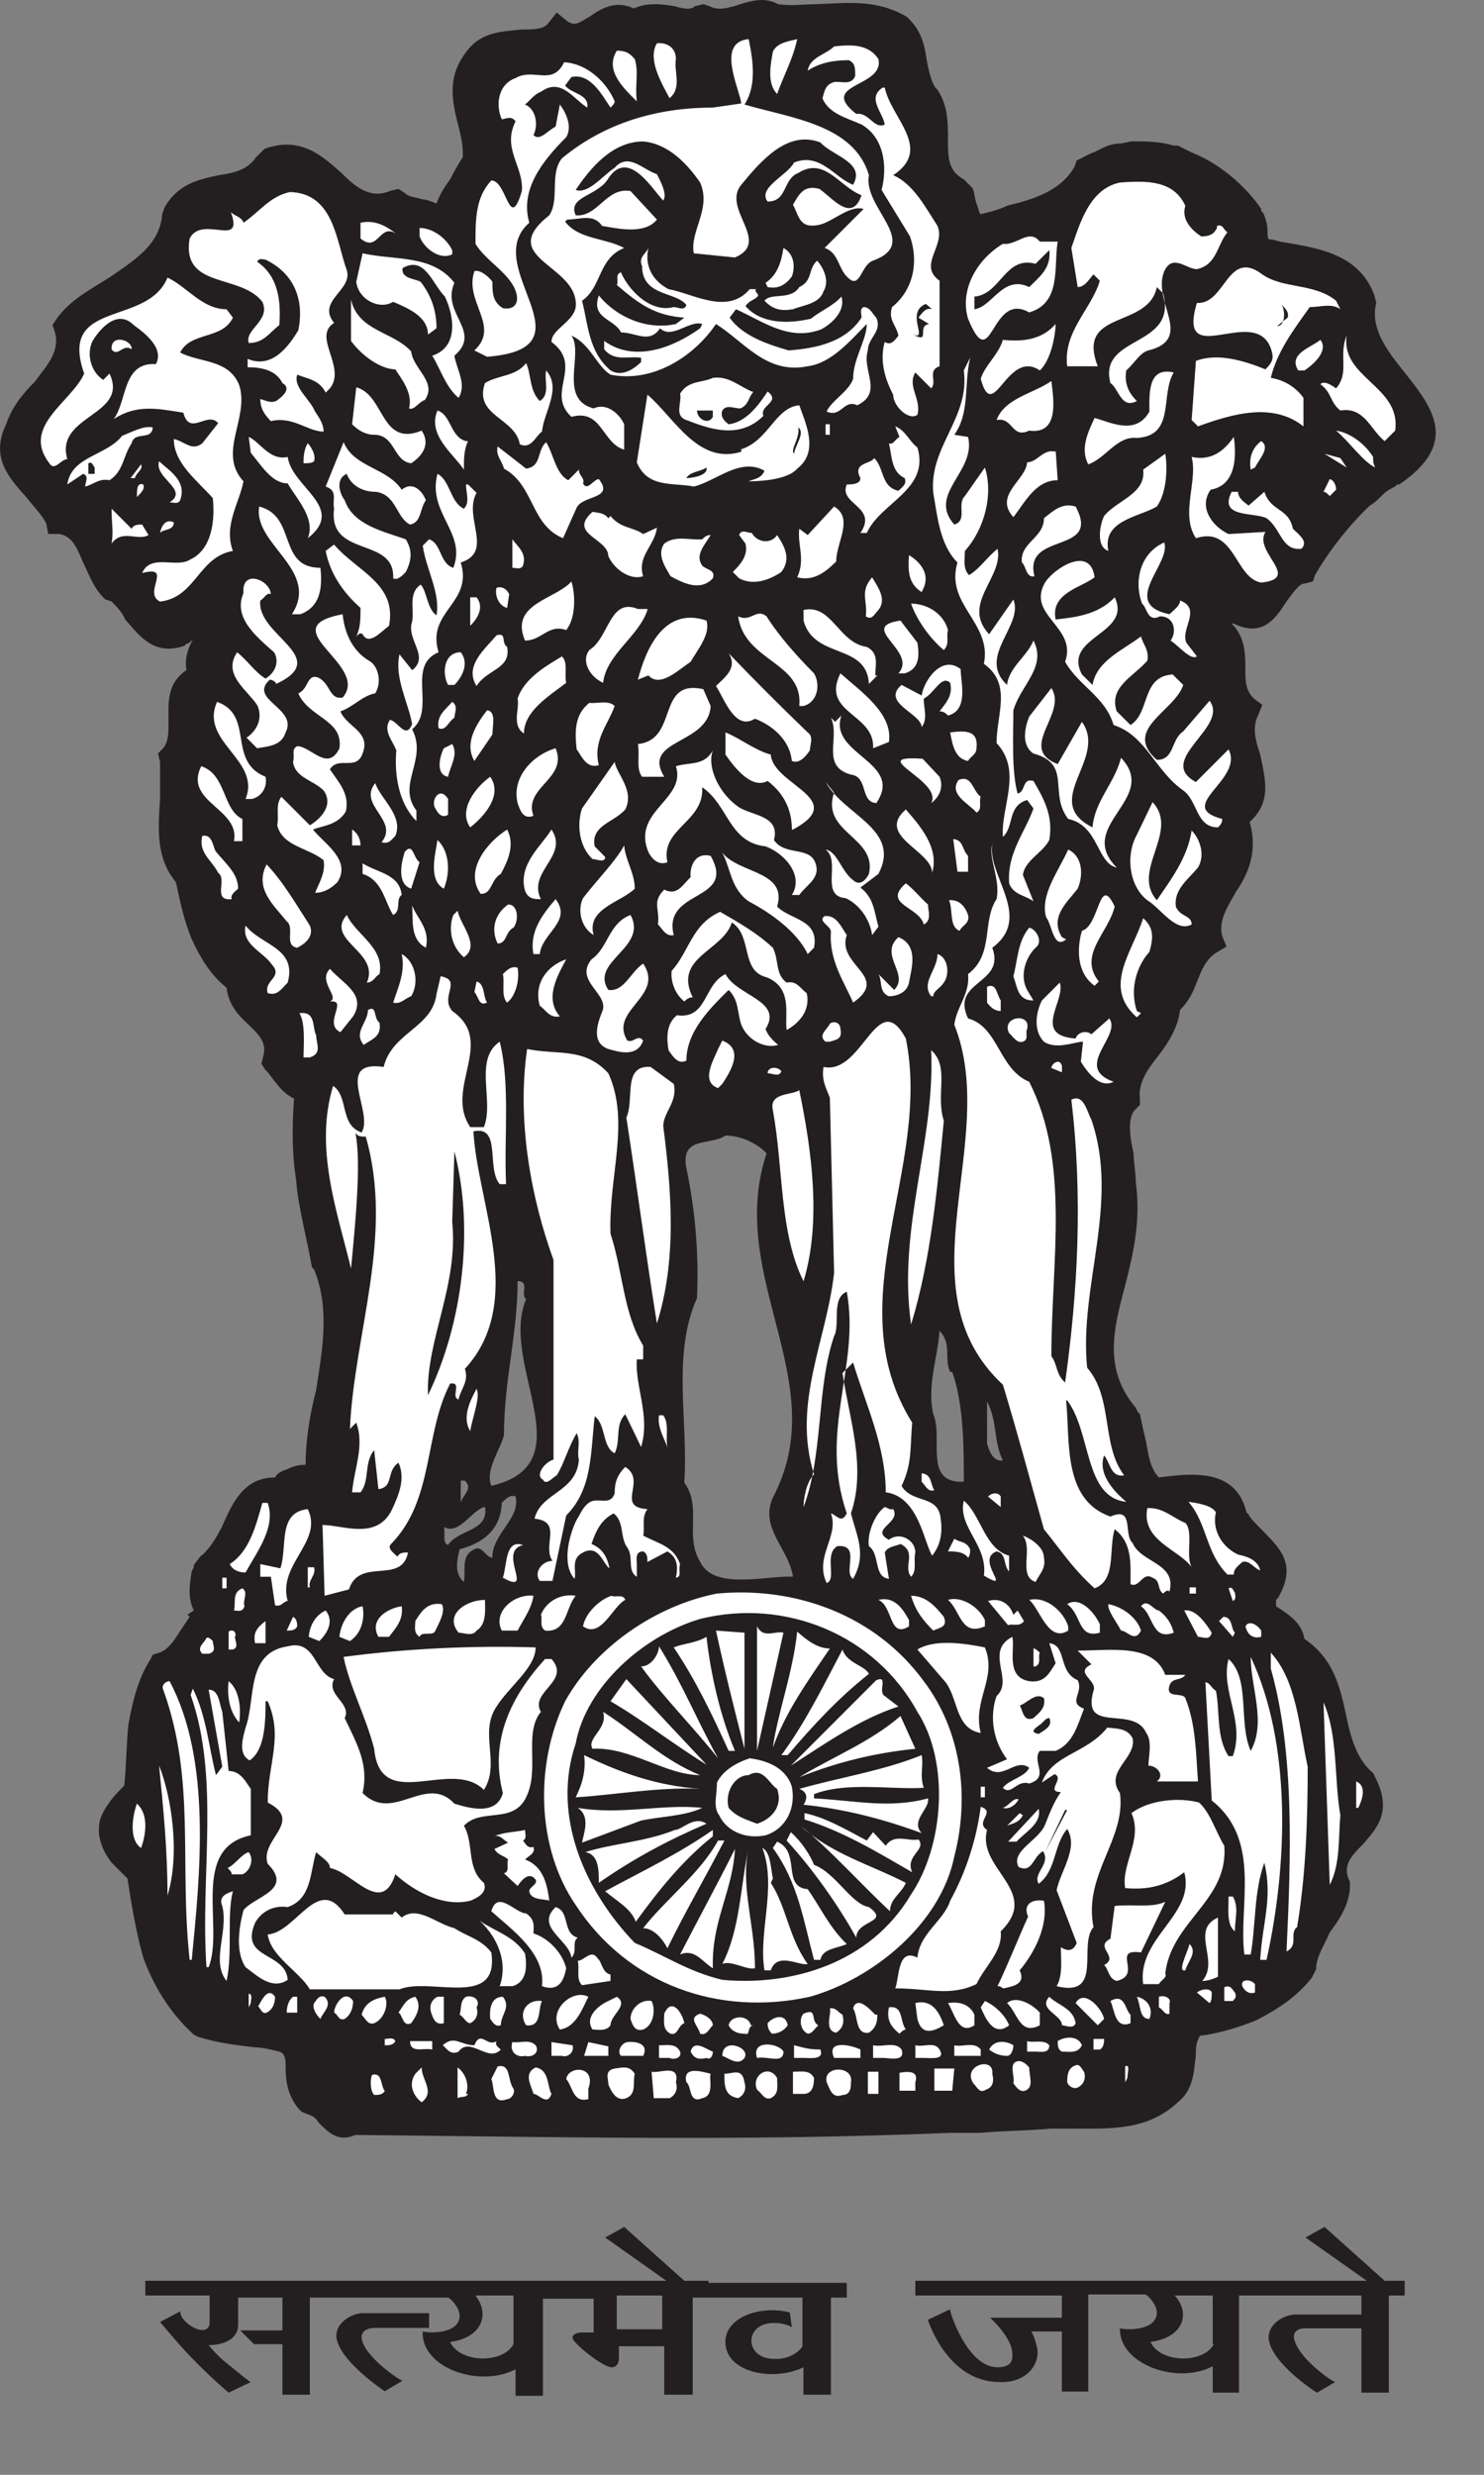
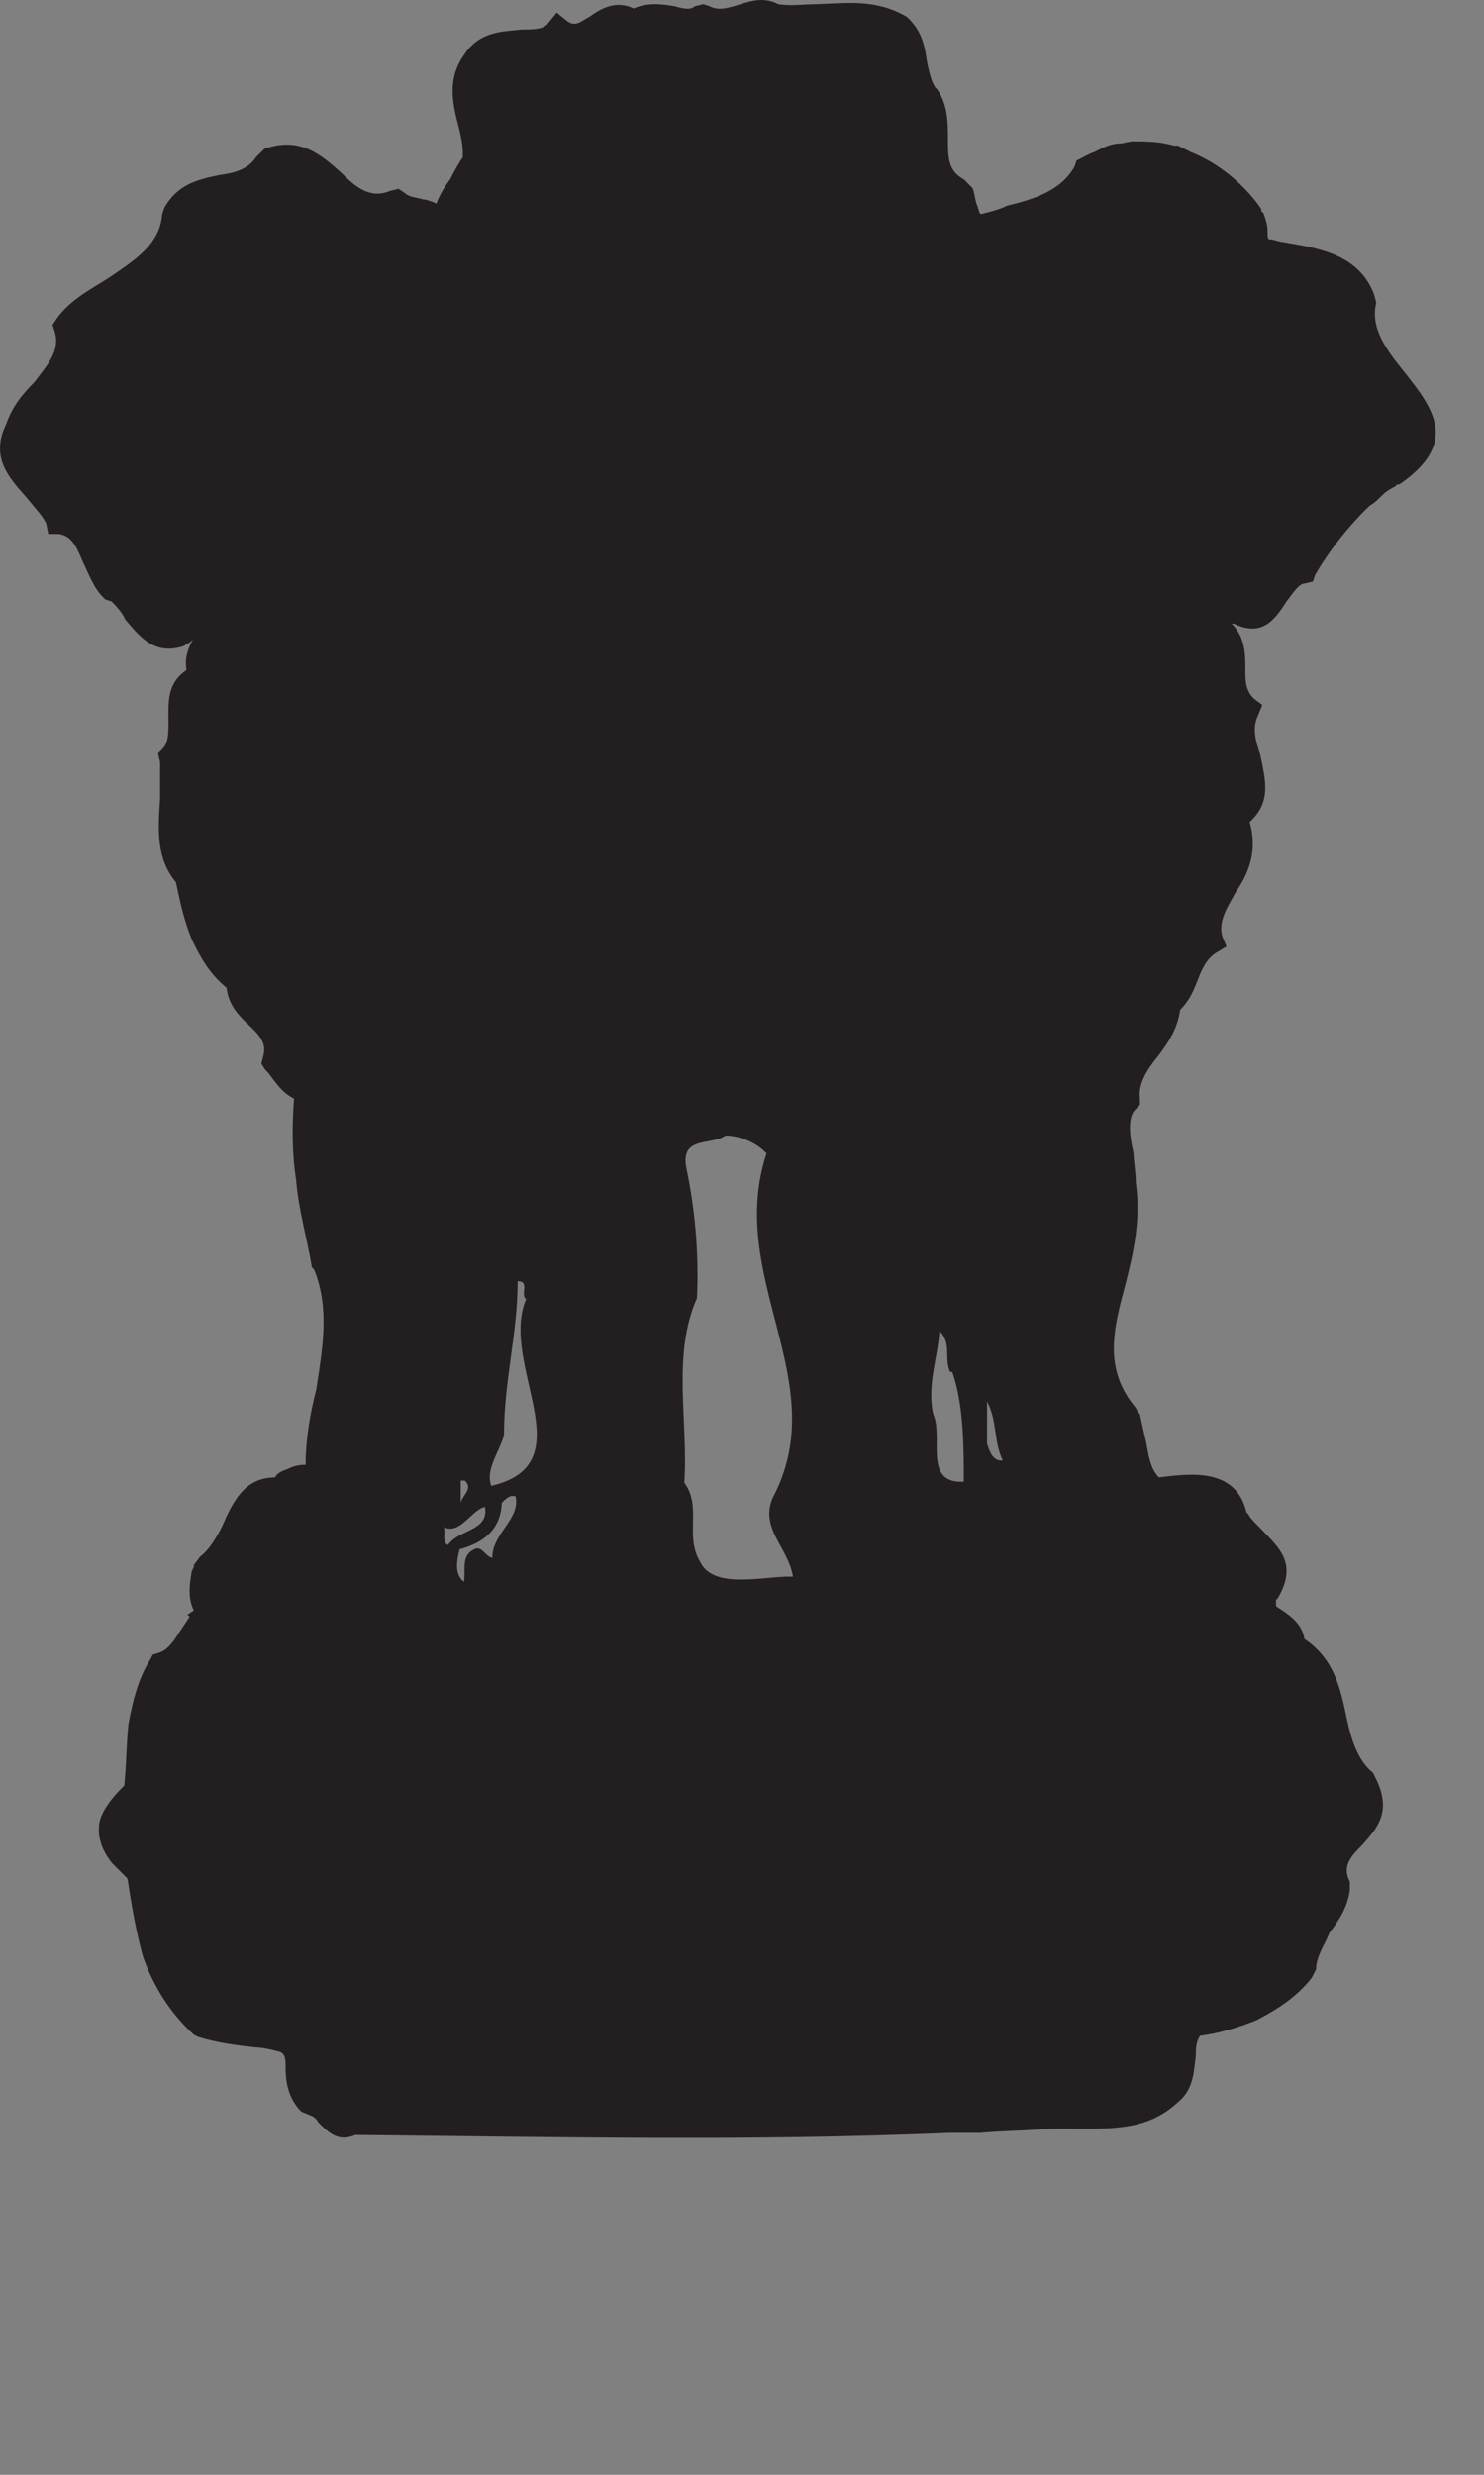
<svg xmlns="http://www.w3.org/2000/svg" width="15" height="25" viewBox="0 0 15 25" fill="none">
  <rect x="0" y="0" width="15" height="25" fill="#808080" stroke="none" />
-   <path fill-rule="evenodd" clip-rule="evenodd" d="M3.655 23.623C3.644 23.516 3.782 23.516 3.782 23.516H4.337V23.367H3.665C3.58 23.367 3.399 23.442 3.399 23.602C3.42 23.847 3.889 24.156 3.889 24.156L4.07 24.049C4.06 24.06 3.687 23.815 3.655 23.623Z" fill="#231F20" />
-   <path fill-rule="evenodd" clip-rule="evenodd" d="M13.996 23.04L13.388 22.496L13.196 22.603L13.815 23.04H9.252V23.189H10.733V23.413H10.008C10.008 23.413 10.232 23.616 10.232 23.775C10.243 23.871 10.19 23.914 10.083 23.914C9.774 23.914 9.593 23.338 9.603 23.328L9.379 23.434C9.379 23.434 9.571 24.063 10.104 24.063C10.339 24.074 10.488 23.925 10.488 23.765C10.488 23.69 10.435 23.562 10.424 23.552H10.733V24.159H11V23.178H11.576C11.608 23.189 11.693 23.285 11.693 23.36C11.693 23.541 11.405 23.541 11.32 23.52C11.309 23.882 11.895 24.095 12.258 23.903V24.17H12.524V23.189H13.761V23.381H13.089C13.004 23.381 12.823 23.456 12.823 23.616C12.834 23.861 13.303 24.17 13.313 24.17L13.495 24.063C13.473 24.063 13.111 23.818 13.079 23.616C13.068 23.509 13.207 23.52 13.207 23.52H13.761V24.17H14.038V23.189H14.198V23.04H13.996ZM12.269 23.68C12.162 23.882 11.725 23.871 11.629 23.658C11.949 23.616 12.045 23.381 11.874 23.189H12.258V23.68H12.269Z" fill="#231F20" />
-   <path fill-rule="evenodd" clip-rule="evenodd" d="M7.162 23.04H6.917L6.309 22.496L6.117 22.603L6.735 23.04H1.469V23.189H2.119V23.456C2.119 23.637 1.821 23.477 1.821 23.349L1.618 23.456C1.618 23.456 1.767 23.637 1.906 23.786C2.119 24.01 2.311 24.17 2.311 24.17L2.535 24.063C2.524 24.063 2.396 23.957 2.29 23.871C2.204 23.807 2.108 23.69 2.108 23.69C2.279 23.69 2.407 23.616 2.407 23.488V23.21H2.855V23.541H2.428L2.567 23.68H2.855V24.191H3.132V23.21H4.529C4.561 23.221 4.646 23.317 4.646 23.392C4.646 23.573 4.358 23.573 4.273 23.552C4.251 23.914 4.838 24.127 5.211 23.935V24.202H5.488V23.221H6V23.562H5.883C5.883 23.562 5.787 23.562 5.787 23.616C5.787 23.669 6.096 23.914 6.181 23.914C6.256 23.914 6.256 23.829 6.256 23.829V23.701H6.714V24.191H7.002V23.21H8.111V23.701C8.111 23.712 8.015 23.839 7.823 23.829C7.524 23.829 7.514 23.466 7.823 23.466C7.94 23.466 8.004 23.509 8.004 23.509L7.983 23.36C7.695 23.285 7.332 23.402 7.332 23.658C7.332 23.967 7.812 24.063 8.121 23.914V24.191H8.399V23.21H8.559V23.061H7.162V23.04ZM5.19 23.68C5.083 23.882 4.646 23.871 4.55 23.658C4.87 23.616 4.955 23.381 4.806 23.189H5.19V23.68ZM6.693 23.53H6.234V23.189H6.693V23.53Z" fill="#231F20" />
  <path fill-rule="evenodd" clip-rule="evenodd" d="M9.977 14.584V14.157C10.083 14.36 10.04 14.552 10.136 14.754C10.03 14.765 9.998 14.648 9.977 14.584ZM9.742 14.968C9.326 14.989 9.539 14.52 9.433 14.285C9.369 13.998 9.475 13.731 9.497 13.443C9.625 13.582 9.539 13.71 9.603 13.859H9.625C9.742 14.189 9.742 14.627 9.742 14.968ZM7.077 15.778C6.917 15.511 7.098 15.223 6.917 14.978C6.959 14.36 6.789 13.688 7.045 13.113C7.066 12.643 7.023 12.206 6.938 11.801C6.874 11.471 7.183 11.577 7.333 11.471C7.492 11.471 7.663 11.556 7.748 11.652C7.333 12.91 8.431 13.955 7.812 15.128C7.674 15.437 7.972 15.639 8.015 15.927C7.738 15.916 7.215 16.066 7.077 15.778ZM4.966 15.01C4.902 14.85 5.051 14.659 5.094 14.499C5.094 13.944 5.232 13.475 5.232 12.942C5.36 12.942 5.254 13.081 5.318 13.123C5.04 13.784 5.925 14.786 4.966 15.01ZM4.976 15.735C4.912 15.735 4.87 15.607 4.795 15.65C4.657 15.714 4.71 15.852 4.689 15.98C4.582 15.895 4.625 15.735 4.646 15.65C4.891 15.586 5.062 15.447 5.072 15.181C5.115 15.138 5.158 15.096 5.211 15.117C5.264 15.341 4.976 15.49 4.976 15.735ZM4.529 15.607C4.465 15.586 4.507 15.479 4.486 15.426C4.646 15.511 4.774 15.245 4.902 15.223C4.944 15.469 4.635 15.447 4.529 15.607ZM4.657 14.957H4.699C4.785 15.042 4.678 15.096 4.657 15.181V14.957ZM14.198 3.763C14.017 3.539 13.847 3.315 13.911 3.059L13.889 2.974C13.729 2.558 13.313 2.505 12.94 2.441L12.855 2.419H12.834C12.812 2.419 12.812 2.377 12.812 2.334C12.812 2.27 12.791 2.206 12.77 2.153L12.748 2.132V2.11C12.61 1.908 12.397 1.716 12.173 1.599C12.13 1.577 12.087 1.556 12.034 1.535C11.992 1.513 11.949 1.492 11.906 1.471H11.885H11.864C11.725 1.428 11.576 1.428 11.437 1.428L11.331 1.449C11.224 1.449 11.149 1.492 11.064 1.535C11 1.556 10.936 1.599 10.883 1.62L10.861 1.684C10.723 1.929 10.446 2.014 10.179 2.078C10.094 2.121 9.998 2.142 9.913 2.164C9.891 2.142 9.891 2.1 9.87 2.057C9.849 1.993 9.849 1.929 9.827 1.897L9.742 1.812C9.582 1.726 9.582 1.588 9.582 1.417C9.582 1.236 9.582 1.066 9.475 0.906L9.454 0.884C9.412 0.82 9.39 0.724 9.369 0.618C9.348 0.479 9.326 0.33 9.188 0.191L9.166 0.17C8.857 -0.011 8.569 0.031 8.26 0.042C8.132 0.042 7.994 0.063 7.866 0.042C7.706 -0.043 7.556 0.021 7.418 0.063C7.333 0.085 7.258 0.106 7.173 0.063L7.109 0.042L7.023 0.063C6.981 0.106 6.895 0.085 6.821 0.063C6.693 0.042 6.554 0.021 6.405 0.085C6.224 -0.001 6.075 0.085 5.957 0.17C5.872 0.213 5.819 0.277 5.733 0.213L5.627 0.127L5.541 0.234C5.499 0.298 5.382 0.298 5.275 0.298C5.072 0.319 4.849 0.319 4.699 0.543C4.518 0.788 4.571 1.034 4.635 1.279C4.657 1.364 4.678 1.46 4.678 1.545V1.588C4.635 1.652 4.593 1.726 4.55 1.812C4.486 1.897 4.443 1.972 4.411 2.057C4.369 2.036 4.305 2.014 4.273 2.014C4.209 1.993 4.134 1.993 4.092 1.95L4.028 1.908L3.942 1.929C3.74 2.014 3.591 1.886 3.452 1.748C3.249 1.567 3.036 1.375 2.674 1.503L2.588 1.588C2.503 1.716 2.364 1.748 2.215 1.769C2.013 1.812 1.799 1.854 1.661 2.1L1.639 2.164C1.618 2.473 1.352 2.633 1.106 2.803C0.904 2.931 0.712 3.027 0.573 3.219L0.531 3.283L0.552 3.347C0.616 3.55 0.467 3.699 0.349 3.859C0.222 3.987 0.126 4.104 0.062 4.285C-0.098 4.616 0.083 4.818 0.264 5.021C0.349 5.127 0.424 5.202 0.467 5.287L0.488 5.394H0.595C0.733 5.415 0.776 5.533 0.84 5.682C0.904 5.81 0.947 5.948 1.064 6.055L1.128 6.076C1.17 6.119 1.234 6.183 1.266 6.258C1.405 6.417 1.554 6.631 1.863 6.524L1.885 6.503C1.906 6.503 1.927 6.481 1.949 6.46C1.906 6.545 1.863 6.641 1.885 6.769C1.682 6.908 1.703 7.1 1.703 7.302C1.703 7.409 1.703 7.505 1.639 7.569L1.597 7.611L1.618 7.697C1.618 7.803 1.618 7.942 1.618 8.07C1.597 8.379 1.576 8.667 1.778 8.912C1.821 9.115 1.863 9.307 1.938 9.488C2.023 9.669 2.119 9.84 2.29 9.978C2.311 10.159 2.418 10.266 2.535 10.373C2.62 10.458 2.695 10.533 2.663 10.661L2.642 10.746L2.684 10.81L2.706 10.831C2.791 10.938 2.844 11.034 2.972 11.098C2.951 11.386 2.951 11.652 2.993 11.919C3.015 12.206 3.1 12.494 3.153 12.803L3.175 12.825C3.335 13.219 3.26 13.624 3.196 14.04C3.132 14.285 3.089 14.552 3.089 14.797C3.004 14.797 2.951 14.818 2.908 14.84C2.844 14.861 2.802 14.882 2.78 14.925C2.471 14.925 2.354 15.17 2.247 15.415C2.183 15.543 2.109 15.661 2.023 15.725L1.959 15.81V15.831L1.938 15.874C1.917 16.002 1.895 16.14 1.959 16.268L1.895 16.311L1.917 16.332C1.874 16.396 1.831 16.46 1.81 16.492C1.746 16.599 1.682 16.674 1.608 16.695L1.544 16.716L1.522 16.759C1.394 16.961 1.341 17.185 1.298 17.42C1.277 17.622 1.277 17.835 1.256 18.038C1.213 18.081 1.17 18.123 1.128 18.177C1.064 18.262 1 18.358 1 18.465V18.529C1.021 18.656 1.064 18.731 1.128 18.816C1.192 18.88 1.234 18.923 1.288 18.976C1.33 19.243 1.373 19.509 1.448 19.776C1.554 20.064 1.714 20.33 1.959 20.554L2.002 20.576C2.205 20.639 2.396 20.661 2.578 20.682C2.642 20.682 2.738 20.703 2.823 20.725C2.887 20.746 2.887 20.81 2.887 20.885C2.887 21.023 2.908 21.194 3.047 21.332L3.153 21.375C3.153 21.375 3.196 21.396 3.217 21.439C3.324 21.546 3.42 21.642 3.591 21.567C5.723 21.588 7.556 21.631 9.593 21.546H9.902C10.147 21.524 10.392 21.524 10.616 21.503H10.84C11.235 21.503 11.597 21.524 11.906 21.236C12.066 21.108 12.066 20.927 12.087 20.767C12.087 20.703 12.087 20.629 12.13 20.565C12.311 20.544 12.524 20.48 12.706 20.405C12.908 20.298 13.1 20.181 13.26 19.978L13.303 19.893C13.303 19.765 13.388 19.648 13.441 19.52C13.548 19.381 13.623 19.253 13.644 19.093V19.008C13.559 18.848 13.665 18.742 13.772 18.635C13.911 18.475 14.081 18.305 13.9 17.953L13.879 17.91C13.719 17.782 13.655 17.558 13.612 17.356C13.548 17.047 13.484 16.759 13.185 16.556C13.164 16.418 13.058 16.332 12.962 16.268L12.898 16.226V16.162L12.919 16.14C13.122 15.789 12.919 15.629 12.759 15.458C12.695 15.394 12.631 15.33 12.62 15.298L12.599 15.277C12.493 14.829 12.045 14.882 11.714 14.925C11.629 14.84 11.608 14.701 11.586 14.573C11.565 14.488 11.544 14.392 11.522 14.285L11.501 14.264L11.48 14.221C11.149 13.827 11.256 13.422 11.373 12.985C11.458 12.654 11.533 12.324 11.48 11.94C11.48 11.833 11.458 11.737 11.458 11.652C11.416 11.471 11.395 11.279 11.48 11.204L11.522 11.162V11.098C11.501 10.938 11.608 10.789 11.704 10.671C11.81 10.533 11.906 10.383 11.928 10.202C12.034 10.095 12.066 10 12.109 9.893C12.151 9.786 12.194 9.69 12.29 9.626L12.397 9.562L12.354 9.456C12.311 9.296 12.418 9.147 12.493 9.008C12.62 8.827 12.716 8.592 12.631 8.304C12.855 8.102 12.791 7.878 12.738 7.622C12.695 7.494 12.652 7.356 12.716 7.228L12.759 7.121L12.674 7.057C12.588 6.972 12.588 6.876 12.588 6.769C12.588 6.609 12.588 6.439 12.45 6.3H12.471C12.759 6.439 12.887 6.258 13.004 6.076C13.068 5.991 13.132 5.895 13.185 5.895L13.271 5.874L13.292 5.81C13.42 5.586 13.623 5.319 13.847 5.106C13.889 5.085 13.932 5.042 13.975 4.999C14.017 4.957 14.06 4.936 14.102 4.914L14.124 4.893H14.145C14.753 4.477 14.486 4.125 14.198 3.763Z" fill="#231F20" />
-   <path fill-rule="evenodd" clip-rule="evenodd" d="M3.889 21.12C3.868 21.163 3.825 21.163 3.782 21.163C3.74 21.12 3.74 21.003 3.761 20.96C3.868 20.928 3.846 21.077 3.889 21.12ZM10.03 9.574C10.168 9.947 9.603 9.904 9.785 10.288C10.094 10.373 10.094 10.8 10.403 10.928C10.819 11.749 10.627 12.74 10.627 13.7C10.691 13.785 10.67 13.881 10.766 13.966C10.893 13.06 10.947 12.101 10.829 11.109C10.957 11.045 10.989 11.237 11.032 11.312C11.32 12.154 10.904 12.996 10.989 13.817C11.256 14.126 11.128 14.595 11.363 14.904C11.224 14.926 11.224 14.776 11.16 14.702C11.096 14.883 11.245 15.054 11.384 15.171C10.957 15.128 11.032 14.467 10.787 14.147H10.776C10.819 14.542 10.734 15.15 11.224 15.32C11.469 15.213 11.352 15.501 11.448 15.587C11.533 15.789 11.896 15.789 11.821 16.077C11.8 16.056 11.778 16.077 11.757 16.098C11.693 16.056 11.736 15.97 11.65 15.938C11.544 15.874 11.523 16.045 11.427 16.003C11.427 15.8 11.448 15.587 11.267 15.448C11.203 15.651 11.288 15.96 11.064 16.045C10.84 15.843 10.734 15.672 10.552 15.448C10.414 14.958 10.286 14.478 10.137 13.988C9.092 13.017 10.115 11.525 9.646 10.352C9.667 10.171 9.806 10.043 9.785 9.84C10.051 9.638 9.923 9.307 10.073 9.083C10.115 8.881 9.987 8.668 10.03 8.529C9.977 8.849 10.446 9.265 10.03 9.574ZM9.252 21.035V21.12H9.092V20.939C9.156 20.928 9.294 20.907 9.252 21.035ZM8.879 21.152H8.772V20.928H8.879V21.152ZM8.601 21.035C8.601 21.077 8.601 21.163 8.516 21.163C8.409 21.205 8.388 21.099 8.356 21.035C8.313 20.864 8.633 20.864 8.601 21.035ZM8.228 20.992C8.228 21.077 8.207 21.152 8.122 21.152H8.015V20.928C8.1 20.928 8.186 20.907 8.228 20.992ZM7.855 20.992C7.855 21.077 7.876 21.152 7.791 21.195C7.727 21.216 7.706 21.152 7.652 21.109C7.589 20.971 7.77 20.843 7.855 20.992ZM7.525 21.035C7.546 21.099 7.525 21.163 7.461 21.195C7.322 21.173 7.322 21.067 7.322 20.949C7.407 20.949 7.503 20.885 7.525 21.035ZM7.183 20.949C7.162 20.992 7.226 21.173 7.098 21.195C6.96 21.258 6.992 21.067 6.938 21.035C6.896 20.864 7.098 20.928 7.183 20.949ZM6.832 21.035C6.853 21.099 6.832 21.163 6.768 21.195H6.608L6.586 20.928C6.661 20.949 6.874 20.843 6.832 21.035ZM9.625 21.12H9.444V20.896H9.646L9.625 21.12ZM6.416 20.949C6.394 21.035 6.437 21.152 6.331 21.195C6.224 21.237 6.171 21.109 6.149 21.056C6.149 20.992 6.107 20.917 6.213 20.896C6.299 20.885 6.362 20.864 6.416 20.949ZM5.947 21.099V21.205C5.787 21.248 5.787 21.067 5.723 21.003C5.744 20.864 6.032 20.864 5.947 21.099ZM5.574 21.152C5.531 21.28 5.446 21.152 5.392 21.152C5.371 21.067 5.286 20.949 5.414 20.885C5.552 20.907 5.531 21.077 5.574 21.152ZM4.731 21.152C4.71 21.195 4.667 21.173 4.625 21.195V20.885C4.689 20.928 4.753 21.045 4.71 21.152H4.731ZM4.262 21.237C4.177 21.173 4.124 21.056 4.198 20.949L4.262 20.885C4.262 21.013 4.401 21.131 4.262 21.237ZM11.395 20.992L11.373 21.035V20.875C11.427 20.843 11.395 20.949 11.395 20.992ZM10.957 20.928C10.979 20.992 10.957 21.056 10.893 21.088C10.851 21.109 10.787 21.067 10.787 21.024C10.787 20.939 10.808 20.885 10.872 20.864C10.915 20.843 10.936 20.907 10.957 20.928ZM10.03 20.949C10.051 21.035 10.03 21.088 9.966 21.109C9.902 21.152 9.881 21.088 9.838 21.045C9.721 20.864 10.051 20.768 10.03 20.949ZM5.19 21.099C5.211 21.141 5.168 21.205 5.126 21.205C4.966 21.269 4.998 21.067 4.966 21.003L5.03 20.875C5.168 20.843 5.126 21.013 5.19 21.099ZM10.403 20.885C10.403 20.971 10.446 21.067 10.382 21.109C10.318 21.152 10.275 21.088 10.243 21.045C10.264 20.981 10.179 20.821 10.307 20.821C10.36 20.832 10.382 20.864 10.403 20.885ZM9.913 20.704V20.768H9.646V20.661C9.721 20.683 9.849 20.619 9.913 20.704ZM9.497 20.704C9.561 20.811 9.412 20.789 9.337 20.789H9.252V20.661C9.337 20.683 9.444 20.619 9.497 20.704ZM9.113 20.704C9.156 20.832 8.985 20.789 8.932 20.789H8.825V20.661C8.921 20.683 9.049 20.619 9.113 20.704ZM8.697 20.704V20.789H8.431C8.345 20.597 8.612 20.661 8.697 20.704ZM8.292 20.704C8.335 20.811 8.186 20.789 8.132 20.789H8.026V20.661C8.122 20.683 8.164 20.704 8.292 20.704ZM7.919 20.725C7.919 20.853 7.759 20.768 7.652 20.789C7.589 20.597 7.876 20.64 7.919 20.725ZM7.525 20.789C7.461 20.875 7.365 20.789 7.301 20.768C7.301 20.576 7.589 20.683 7.525 20.789ZM7.205 20.725C7.205 20.768 7.183 20.811 7.141 20.789C7.055 20.811 7.013 20.789 6.981 20.725C7.013 20.597 7.141 20.704 7.205 20.725ZM6.874 20.725C6.896 20.789 6.81 20.811 6.768 20.789H6.661V20.661C6.746 20.661 6.832 20.64 6.874 20.725ZM10.606 20.661C10.606 20.747 10.52 20.725 10.467 20.725H10.382V20.619C10.446 20.64 10.552 20.597 10.606 20.661ZM10.243 20.661C10.243 20.704 10.222 20.768 10.179 20.768C10.115 20.768 10.051 20.747 9.998 20.704C10.051 20.597 10.179 20.619 10.243 20.661ZM6.501 20.768H6.277C6.235 20.725 6.277 20.64 6.341 20.629C6.416 20.619 6.565 20.64 6.501 20.768ZM6.149 20.768H5.904L5.947 20.629L6.149 20.672V20.768ZM5.787 20.661C5.808 20.725 5.744 20.789 5.68 20.768H5.574V20.629L5.787 20.661ZM5.414 20.661C5.456 20.725 5.392 20.789 5.307 20.768C5.222 20.789 5.147 20.725 5.179 20.629C5.264 20.64 5.35 20.597 5.414 20.661ZM4.369 20.704C4.284 20.683 4.145 20.747 4.145 20.619H4.369V20.704ZM11.16 20.597C11.16 20.619 11.16 20.683 11.117 20.704H11.053V20.597H11.16ZM10.936 20.661C10.893 20.747 10.808 20.725 10.734 20.725C10.691 20.704 10.691 20.661 10.691 20.619C10.755 20.576 10.893 20.555 10.936 20.661ZM4.795 20.661C4.859 20.502 4.923 20.683 5.019 20.619C4.998 20.661 5.041 20.683 5.062 20.704C4.934 20.843 4.753 20.566 4.635 20.725C4.55 20.768 4.507 20.683 4.475 20.661C4.593 20.555 4.657 20.661 4.795 20.661ZM3.996 20.619C3.974 20.661 3.932 20.661 3.889 20.661V20.597C3.932 20.597 3.974 20.576 3.996 20.619ZM7.61 20.459C7.546 20.48 7.589 20.566 7.525 20.544C7.461 20.544 7.397 20.523 7.365 20.459C7.386 20.352 7.567 20.352 7.589 20.459H7.61ZM7.962 20.459C7.919 20.523 7.855 20.544 7.802 20.544C7.759 20.502 7.759 20.459 7.759 20.438C7.812 20.374 7.94 20.331 7.962 20.459ZM8.271 20.459C8.228 20.502 8.207 20.544 8.164 20.544C8.079 20.502 8.079 20.384 8.122 20.342C8.271 20.278 8.186 20.416 8.271 20.459ZM7.205 20.459C7.162 20.502 7.141 20.566 7.077 20.544C7.055 20.459 6.949 20.384 7.077 20.342C7.119 20.352 7.205 20.395 7.205 20.459ZM8.516 20.352C8.537 20.438 8.516 20.491 8.452 20.534C8.324 20.512 8.409 20.331 8.388 20.288C8.452 20.278 8.473 20.331 8.516 20.352ZM9.156 20.502C9.134 20.502 9.113 20.523 9.092 20.544C8.985 20.459 8.964 20.384 8.985 20.278C9.134 20.256 9.092 20.416 9.156 20.502ZM6.917 20.438C6.853 20.459 6.853 20.566 6.778 20.544C6.693 20.502 6.714 20.416 6.714 20.342C6.789 20.171 6.896 20.331 6.917 20.438ZM9.849 20.352V20.459C9.689 20.566 9.646 20.331 9.582 20.235C9.71 20.214 9.806 20.256 9.849 20.352ZM9.54 20.459C9.433 20.523 9.316 20.566 9.273 20.395L9.252 20.235C9.422 20.192 9.497 20.331 9.54 20.459ZM8.868 20.352C8.868 20.438 8.847 20.491 8.783 20.534C8.644 20.555 8.676 20.374 8.623 20.288C8.665 20.15 8.804 20.31 8.847 20.352H8.868ZM11.427 20.352V20.438C11.267 20.502 11.267 20.299 11.224 20.214C11.373 20.128 11.373 20.31 11.427 20.352ZM10.51 20.331V20.459C10.307 20.566 10.286 20.331 10.179 20.235C10.275 20.15 10.446 20.256 10.51 20.331ZM10.2 20.459C10.041 20.587 9.955 20.374 9.913 20.278L9.955 20.214C10.051 20.256 10.158 20.352 10.2 20.459ZM6.586 20.214C6.629 20.299 6.608 20.459 6.501 20.502C6.416 20.523 6.394 20.459 6.373 20.395C6.373 20.288 6.48 20.192 6.586 20.214ZM5.478 20.214C5.435 20.299 5.478 20.48 5.318 20.459C5.232 20.331 5.328 20.192 5.478 20.214ZM11.821 20.235V20.342C11.778 20.363 11.757 20.299 11.714 20.278V20.171C11.778 20.15 11.842 20.192 11.821 20.235ZM11.618 20.395C11.512 20.395 11.533 20.256 11.491 20.171C11.597 20.192 11.661 20.288 11.618 20.395ZM11.16 20.395L11.096 20.459L10.872 20.235C10.957 20.086 11.139 20.288 11.16 20.395ZM10.872 20.438C10.851 20.502 10.766 20.459 10.734 20.459C10.734 20.352 10.488 20.299 10.606 20.171C10.691 20.256 10.851 20.288 10.872 20.438ZM6.171 20.459C6.128 20.523 6.043 20.502 5.989 20.502C5.904 20.374 6.053 20.256 6.149 20.214L6.235 20.171C6.362 20.256 6.171 20.352 6.171 20.459ZM5.083 20.171C5.168 20.278 5.062 20.352 5.062 20.459C4.998 20.48 4.977 20.416 4.955 20.395C4.945 20.288 4.966 20.171 5.083 20.171ZM4.817 20.278C4.838 20.342 4.817 20.405 4.753 20.438C4.71 20.438 4.689 20.374 4.646 20.352C4.667 20.288 4.646 20.214 4.71 20.171C4.795 20.15 4.859 20.214 4.817 20.278ZM4.486 20.438C4.401 20.459 4.38 20.395 4.358 20.331C4.337 20.267 4.358 20.203 4.422 20.171H4.486V20.438ZM4.198 20.171C4.262 20.256 4.22 20.352 4.156 20.438C4.07 20.48 4.07 20.352 4.028 20.331C4.081 20.256 4.102 20.192 4.198 20.171ZM3.889 20.171C3.932 20.235 3.889 20.395 3.782 20.438C3.719 20.459 3.697 20.395 3.655 20.352C3.687 20.235 3.772 20.192 3.889 20.171ZM3.569 20.214C3.569 20.278 3.548 20.352 3.484 20.395C3.42 20.416 3.42 20.352 3.377 20.331C3.377 20.256 3.484 20.086 3.569 20.214ZM3.281 20.171C3.367 20.256 3.26 20.331 3.239 20.395C3.196 20.352 3.153 20.288 3.175 20.235C3.196 20.214 3.217 20.15 3.281 20.171ZM3.004 20.331H2.898C2.898 20.267 2.919 20.203 2.962 20.171H3.004V20.331ZM5.947 20.171C5.883 20.299 5.819 20.48 5.659 20.502C5.531 20.31 5.787 20.086 5.947 20.171ZM2.78 20.171C2.78 20.235 2.759 20.299 2.695 20.331C2.652 20.352 2.631 20.288 2.61 20.267C2.642 20.214 2.706 20.064 2.78 20.171ZM2.535 20.235L2.514 20.278V20.139C2.556 20.15 2.535 20.192 2.535 20.235ZM12.248 20.128C12.248 20.171 12.248 20.214 12.226 20.235L12.098 20.128C12.152 20.086 12.237 20.086 12.248 20.128ZM12.482 20.128C12.503 20.171 12.482 20.192 12.461 20.214H12.375V20.075C12.439 20.043 12.461 20.107 12.482 20.128ZM12.685 20.043V20.128C12.621 20.15 12.578 20.107 12.557 20.064C12.535 19.99 12.642 19.99 12.685 20.043ZM6.171 19.947V20.011L5.883 20.054C5.819 19.99 5.861 19.894 5.84 19.808C5.904 19.808 5.979 19.681 6.043 19.787C6.085 19.819 6.085 19.926 6.171 19.947ZM11.981 19.904C11.896 19.926 12.002 19.723 12.024 19.638C12.109 19.723 12.002 19.819 11.981 19.904ZM5.307 19.734C5.328 19.862 5.328 20.022 5.179 20.064H5.051C5.136 19.819 5.03 19.574 4.849 19.403C4.998 19.51 5.19 19.553 5.307 19.734ZM12.311 19.968C12.269 19.99 12.205 20.011 12.152 20.011C12.333 19.808 12.024 19.499 12.311 19.371V19.968ZM5.84 19.574C5.776 19.617 5.84 19.713 5.776 19.776C5.755 19.595 5.403 19.467 5.616 19.265C5.765 19.307 5.68 19.531 5.84 19.574ZM11.533 19.723C11.224 19.681 11.555 19.947 11.288 20.011C11.203 19.99 11.203 19.883 11.16 19.851C11.32 19.766 11.053 19.67 11.224 19.585L11.267 19.254C11.448 19.233 11.64 19.276 11.778 19.212L11.533 19.723ZM10.552 19.201C10.595 19.446 10.467 19.713 10.307 19.904C10.371 20.043 10.243 20.064 10.147 20.086C10.126 20.086 10.126 20.064 10.083 20.064C10.19 19.84 10.286 19.595 10.392 19.361C10.339 19.244 10.424 19.18 10.552 19.201ZM5.392 19.531C5.531 19.574 5.68 19.713 5.723 19.883C5.702 19.99 5.659 20.128 5.478 20.064C5.52 19.734 5.168 19.489 4.966 19.307C5.03 19.084 5.211 19.329 5.318 19.329C5.414 19.393 5.392 19.467 5.392 19.531ZM12.461 19.158C12.525 19.265 12.482 19.382 12.482 19.51C12.397 19.446 12.418 19.286 12.418 19.18V19.158H12.461ZM3.974 19.329L3.996 19.307L4.06 19.371C4.22 19.244 4.412 19.435 4.593 19.478C4.721 19.563 4.859 19.585 4.966 19.723C5.051 20.299 4.348 19.968 4.038 20.096H3.132C3.026 19.915 2.738 19.766 2.706 19.542C2.994 19.521 3.217 18.924 3.484 19.339H3.974V19.329ZM2.354 19.105C2.29 19.35 2.354 19.723 2.29 20.011C2.13 19.808 2.311 19.521 2.247 19.254C2.205 19.158 2.29 19.126 2.354 19.105ZM2.514 18.71C2.578 18.796 2.514 18.913 2.45 18.934H2.343C2.343 18.913 2.322 18.892 2.301 18.87C2.375 18.838 2.439 18.732 2.514 18.71ZM7.812 18.977L7.791 19.02C7.951 19.265 7.972 19.574 8.164 19.84C8.079 19.862 7.855 19.713 7.791 19.904H7.727C7.663 19.51 7.855 19.062 7.706 18.668C7.791 18.71 7.791 18.881 7.812 18.977ZM7.631 19.883C7.546 19.904 7.386 19.798 7.301 19.84C7.482 19.489 7.482 19.062 7.567 18.668C7.482 19.062 7.631 19.435 7.631 19.883ZM7.205 19.798V19.883C7.098 19.819 7.023 19.681 6.874 19.744C7.055 19.393 7.247 19.041 7.429 18.678C7.407 19.084 7.215 19.371 7.205 19.798ZM8.164 19.084C8.292 19.265 8.388 19.478 8.559 19.638C8.473 19.681 8.313 19.681 8.292 19.798H8.228C8.122 19.403 8.068 19.02 7.812 18.668L7.855 18.604C8.1 18.71 7.898 19.062 8.164 19.084ZM7.322 18.593C7.141 18.945 6.928 19.307 6.746 19.681C6.704 19.595 6.608 19.478 6.501 19.478C6.725 19.19 7.077 18.924 7.258 18.593H7.322ZM8.228 18.838C8.452 18.924 8.601 19.233 8.783 19.265C9.006 19.425 8.655 19.393 8.655 19.574C8.473 19.244 8.207 18.87 7.951 18.593L7.994 18.508C8.1 18.604 8.186 18.732 8.228 18.838ZM7.205 18.55C6.896 18.796 6.65 19.105 6.426 19.414C6.384 19.286 6.245 19.212 6.117 19.105C6.49 18.902 6.853 18.732 7.205 18.486V18.55ZM5.307 18.486C5.307 18.529 5.328 18.572 5.286 18.593C5.307 18.614 5.328 18.678 5.392 18.657C5.414 18.721 5.35 18.742 5.307 18.785C5.488 18.849 5.531 19.03 5.552 19.201C5.51 19.18 5.35 19.201 5.35 19.094C5.371 19.052 5.435 19.03 5.414 18.988C5.35 18.902 5.275 18.988 5.232 19.052L5.094 18.924C5.158 18.902 5.115 18.838 5.136 18.785C5.094 18.742 5.03 18.742 4.998 18.678L5.136 18.614C5.094 18.593 5.051 18.529 4.998 18.55C5.083 18.508 5.211 18.508 5.307 18.486ZM9.156 19.02C9.113 19.126 8.996 19.18 8.996 19.307C8.708 19.041 8.377 18.668 8.09 18.444C8.409 18.732 8.804 18.838 9.156 19.02ZM7.141 18.423C6.768 18.582 6.405 18.774 6.053 19.02C6.053 18.892 6.053 18.732 5.915 18.71C6.181 18.625 6.533 18.604 6.821 18.486C6.896 18.486 7.013 18.337 7.141 18.423ZM10.339 18.337C10.296 18.423 10.211 18.423 10.179 18.444L10.307 18.316L10.339 18.337ZM8.761 18.593L8.825 18.508L8.953 18.646C9.038 18.518 9.177 18.604 9.284 18.582C9.369 18.689 9.145 18.742 9.22 18.913C8.868 18.71 8.516 18.497 8.132 18.38V18.316C8.345 18.359 8.559 18.486 8.761 18.593ZM10.563 18.71L10.766 18.284H10.787L10.563 18.71ZM10.275 18.604H10.19L10.499 18.273C10.531 18.423 10.36 18.508 10.275 18.604ZM9.977 18.486C9.87 18.881 10.531 19.105 10.115 19.51C10.137 19.713 9.955 19.862 9.87 20.043C9.604 20.171 9.38 20.086 9.049 20.086C9.092 19.979 9.07 19.67 9.273 19.776C9.294 19.531 9.54 19.403 9.604 19.201C9.763 18.913 9.87 18.582 9.913 18.252C10.073 18.305 9.849 18.401 9.977 18.486ZM7.098 18.263C6.917 18.348 6.682 18.348 6.48 18.391L5.883 18.614C5.904 18.508 5.968 18.348 5.84 18.263C6.277 18.337 6.704 18.22 7.098 18.263ZM1.426 18.668C1.298 18.582 1.341 18.337 1.384 18.22C1.512 18.337 1.469 18.55 1.426 18.668ZM10.296 18.177C10.275 18.22 10.211 18.284 10.137 18.263C10.2 18.241 10.243 18.156 10.296 18.177ZM12.375 18.646C12.418 19.201 11.842 19.403 11.778 19.936C11.8 19.979 11.736 20 11.714 20.043H11.555C11.491 19.574 12.088 19.339 11.97 18.913C11.789 19.052 11.597 19.094 11.373 19.073C11.331 18.828 11.555 18.582 11.437 18.316C11.618 18.177 11.928 18.156 12.12 18.209C12.237 18.316 12.29 18.508 12.375 18.646ZM9.955 18.156H9.913V18.049H9.955V18.156ZM13.729 18.263H13.708V17.996C13.815 18.039 13.772 18.177 13.729 18.263ZM7.855 18.071C7.919 18.252 7.791 18.38 7.652 18.423C7.546 18.38 7.45 18.359 7.365 18.263C7.322 18.103 7.429 17.932 7.567 17.932C7.716 17.847 7.77 18.017 7.855 18.071ZM1.693 19.148C1.693 18.678 1.65 18.263 1.608 17.836C1.736 18.156 1.821 18.732 1.693 19.148ZM8.004 18.049C8.047 18.273 7.94 18.476 7.738 18.54C7.535 18.582 7.343 18.497 7.269 18.337C7.205 18.252 7.247 18.135 7.247 18.007C7.311 17.879 7.45 17.804 7.578 17.762C7.738 17.783 7.94 17.847 8.004 18.049ZM9.316 17.73C9.337 17.836 9.294 17.932 9.337 18.06C9.006 18.081 8.559 17.996 8.228 18.124V18.167C8.644 18.188 8.985 18.273 9.38 18.167C9.401 18.273 9.198 18.391 9.316 18.518C8.943 18.38 8.537 18.273 8.122 18.231C8.164 18.167 8.164 18.103 8.079 18.071C8.495 17.953 8.921 17.89 9.316 17.73ZM7.077 18.071C6.661 18.049 6.192 18.135 5.819 18.156C5.883 18.028 5.925 17.89 5.904 17.73C6.277 17.911 6.64 18.039 7.077 18.071ZM11.448 17.559C11.491 17.762 11.16 17.89 11.32 18.113C11.384 18.582 10.947 18.934 11.053 19.467C10.893 19.649 11.16 20.182 10.68 20.064C10.744 19.958 10.723 19.798 10.723 19.67C10.787 19.713 10.851 19.713 10.883 19.627L10.68 19.094C10.723 18.892 10.904 18.668 10.787 18.476C10.648 18.636 10.68 18.892 10.499 19.03C10.435 18.924 10.627 18.828 10.542 18.7C10.435 18.764 10.435 18.924 10.296 18.86C10.211 18.7 10.499 18.593 10.563 18.433C10.606 18.327 10.648 18.209 10.723 18.103C10.563 18.103 10.766 17.964 10.659 17.922L10.531 18.007C10.638 17.719 10.979 17.719 11.192 17.452C11.309 17.463 11.395 17.463 11.448 17.559ZM10.606 17.356C10.648 17.442 10.542 17.484 10.499 17.516C10.392 17.495 10.478 17.452 10.499 17.431C10.552 17.399 10.563 17.356 10.606 17.356ZM9.252 17.666C8.836 17.708 8.452 17.804 8.079 17.953C8.409 17.751 8.793 17.602 9.102 17.335L9.252 17.666ZM7.077 17.932C6.725 17.932 6.373 17.644 5.989 17.666C5.925 17.559 6.149 17.463 6.096 17.293C6.416 17.495 6.704 17.783 7.077 17.932ZM13.548 18.337C13.527 18.582 13.548 18.828 13.441 19.041L13.378 17.197C13.527 17.538 13.484 17.975 13.548 18.337ZM10.552 17.154C10.574 17.261 10.488 17.314 10.446 17.356C10.339 17.399 10.339 17.271 10.307 17.229C10.382 17.207 10.467 17.09 10.552 17.154ZM2.183 17.932L2.247 17.847L2.109 17.069C2.215 17.069 2.215 17.207 2.247 17.293L2.311 17.89C2.439 17.89 2.492 18.017 2.535 18.071V18.54C1.917 18.668 2.269 19.467 2.109 19.872H2.087C2.023 18.945 2.226 17.964 1.927 17.122L1.949 17.058C2.087 17.335 2.109 17.644 2.183 17.932ZM2.418 17.399C2.333 17.314 2.29 17.154 2.311 16.983C2.418 17.069 2.439 17.25 2.418 17.399ZM1.714 16.983C2.141 17.783 2.023 18.934 1.938 19.798H1.917C1.81 18.817 1.981 17.985 1.65 17.069C1.629 17.026 1.672 16.983 1.714 16.983ZM8.943 17.133L9.081 17.239C8.687 17.367 8.345 17.612 7.994 17.836L8.857 16.973C8.985 16.919 8.868 17.09 8.943 17.133ZM7.141 17.826C6.81 17.623 6.501 17.378 6.171 17.186L6.331 16.962L7.141 17.826ZM12.642 17.687C12.802 17.399 12.642 17.047 12.642 16.738C13.058 17.623 13.015 18.838 12.802 19.798H12.738C12.759 19.425 12.866 19.18 12.78 18.817C12.674 19.105 12.695 19.435 12.642 19.744H12.578C12.514 19.254 12.759 18.593 12.248 18.188L12.184 16.994C12.226 16.994 12.248 17.058 12.29 17.079C12.333 17.282 12.29 17.548 12.418 17.74H12.461C12.589 17.388 12.333 17.079 12.418 16.759C12.642 16.962 12.514 17.399 12.642 17.687ZM13.218 17.847C13.218 18.423 13.196 18.956 13.111 19.467C13.026 19.531 13.132 19.649 13.004 19.713C13.047 18.785 13.09 17.719 12.845 16.855V16.695C13.111 16.983 13.132 17.463 13.218 17.847ZM11.778 16.919H11.981C11.938 16.983 11.853 16.941 11.821 17.026C11.778 17.165 11.949 17.09 11.981 17.154C12.088 17.42 12.088 17.708 12.109 17.996H11.693C11.778 17.932 11.693 17.836 11.608 17.836C11.608 17.751 11.65 17.591 11.586 17.506C11.459 17.218 10.925 17.527 11.053 17.079C11.096 16.973 10.851 16.898 11.032 16.813L10.893 16.674C11.224 16.674 11.661 16.599 11.778 16.919ZM10.51 16.695C10.488 16.738 10.531 16.802 10.467 16.834H10.446V16.653C10.467 16.653 10.488 16.674 10.51 16.695ZM8.783 16.909C8.473 17.154 8.228 17.42 7.962 17.73H7.898C8.143 17.399 8.324 17.026 8.516 16.663C8.559 16.802 8.74 16.823 8.783 16.909ZM7.258 17.762C7.013 17.452 6.704 17.143 6.48 16.834C6.586 16.834 6.661 16.706 6.661 16.631C6.896 17.005 7.055 17.399 7.258 17.762ZM5.414 16.642C5.414 16.845 5.147 17.037 5.019 17.239C4.838 17.506 5.062 17.815 4.891 18.081C4.561 17.751 3.846 18.327 3.782 17.666C3.697 17.335 3.537 17.047 3.473 16.738C4.102 16.653 4.795 16.621 5.414 16.642ZM3.377 16.962C3.292 17.122 3.559 17.207 3.484 17.356C3.612 17.623 3.729 17.826 3.665 18.113C3.974 18.423 4.305 17.911 4.593 18.22C4.731 18.263 5.019 18.348 5.083 18.113C4.945 17.58 5.168 17.133 5.51 16.759H5.574C5.776 16.983 5.35 17.09 5.467 17.293C5.286 17.516 5.467 17.89 5.307 18.177C5.168 18.423 4.859 18.263 4.689 18.444C4.795 18.625 4.71 18.87 4.891 19.02C4.934 19.126 4.806 19.18 4.753 19.201C4.486 19.265 4.198 19.116 3.996 18.934C3.857 19.361 3.569 18.913 3.335 18.87C3.335 18.806 3.249 18.764 3.196 18.71C3.132 18.913 3.153 19.18 2.908 19.265C2.77 19.244 2.642 19.307 2.578 19.425C2.418 19.798 2.887 19.713 2.908 20C2.748 20.107 2.599 19.958 2.482 19.872C2.375 19.713 2.418 19.457 2.461 19.297C2.567 19.158 2.972 19.094 2.706 18.828C2.62 18.582 3.079 18.401 2.706 18.209C2.706 17.815 2.866 17.548 2.706 17.186H2.684C2.684 17.367 2.684 17.676 2.524 17.783C2.397 17.719 2.461 17.538 2.482 17.452C2.588 17.165 2.482 16.695 2.908 16.631C3.196 16.557 3.175 16.909 3.377 16.962ZM9.955 16.642C10.083 16.951 9.827 17.175 9.913 17.506C9.646 17.463 9.689 17.133 9.54 16.973L9.273 16.663C9.444 16.557 9.742 16.599 9.955 16.642ZM10.403 16.983C10.563 17.005 10.606 16.898 10.67 16.802L10.606 16.599C10.787 16.621 10.691 16.887 10.893 16.973C10.957 17.101 10.787 17.197 10.957 17.261C10.893 17.42 10.851 17.612 10.67 17.687H10.51C10.424 17.794 10.616 17.953 10.403 18.017C10.275 17.975 10.222 18.145 10.137 18.06C10.2 17.975 10.36 17.953 10.403 17.858C10.264 17.751 10.137 17.996 9.977 17.858L10.179 17.772C10.041 17.591 9.998 17.346 10.073 17.133C10.254 16.973 9.945 16.685 10.232 16.535C10.264 16.653 10.158 16.941 10.403 16.983ZM7.141 16.535C7.183 16.909 7.279 17.335 7.429 17.687H7.365C7.205 17.335 7.034 16.973 6.81 16.642C6.917 16.599 7.034 16.599 7.141 16.535ZM2.151 16.578C2.151 16.621 2.194 16.685 2.109 16.706H2.045C1.981 16.642 2.066 16.599 2.087 16.546C2.109 16.535 2.13 16.557 2.151 16.578ZM8.388 16.653C8.164 16.983 7.94 17.293 7.812 17.655C7.855 17.325 8.015 16.898 8.058 16.482C8.164 16.578 8.271 16.653 8.388 16.653ZM7.525 17.666C7.418 17.25 7.322 16.866 7.237 16.472L7.525 16.493V17.666ZM2.375 16.535C2.375 16.578 2.418 16.642 2.354 16.663H2.311V16.482C2.354 16.45 2.397 16.493 2.375 16.535ZM7.919 16.493L7.652 17.687V16.429C7.716 16.557 7.834 16.472 7.919 16.493ZM12.748 16.472V16.535C12.663 16.557 12.61 16.514 12.589 16.429C12.621 16.365 12.706 16.408 12.748 16.472ZM2.578 16.599C2.556 16.493 2.599 16.44 2.684 16.376V16.599H2.578ZM12.482 16.493L12.461 16.535L12.322 16.376L12.365 16.333C12.461 16.333 12.439 16.45 12.482 16.493ZM3.004 16.429C2.983 16.472 2.94 16.472 2.898 16.472L2.962 16.333C3.004 16.354 3.004 16.408 3.004 16.429ZM9.273 17.293C9.603 17.804 9.54 18.646 9.209 19.137C8.793 19.84 7.994 20.064 7.301 20C6.949 19.915 6.725 19.755 6.416 19.627C5.904 19.094 5.574 18.337 5.819 17.612C5.925 17.037 6.501 16.525 7.077 16.354C7.94 16.141 8.847 16.514 9.273 17.293ZM12.248 16.493C12.226 16.578 12.162 16.535 12.109 16.535L11.97 16.269C12.088 16.248 12.194 16.408 12.248 16.493ZM3.292 16.269C3.377 16.376 3.313 16.493 3.228 16.578L3.121 16.535C3.132 16.408 3.196 16.312 3.292 16.269ZM4.06 16.226C4.081 16.365 3.996 16.45 3.932 16.535H3.825C3.729 16.365 3.91 16.248 4.06 16.226ZM3.665 16.226C3.687 16.333 3.665 16.493 3.537 16.578L3.431 16.535C3.441 16.408 3.527 16.248 3.665 16.226ZM11.864 16.493C11.64 16.578 11.661 16.312 11.533 16.226C11.597 16.141 11.661 16.269 11.714 16.269C11.8 16.333 11.842 16.408 11.864 16.493ZM11.533 16.472C11.469 16.599 11.395 16.472 11.331 16.472C11.288 16.386 11.192 16.269 11.203 16.205C11.331 16.226 11.491 16.333 11.533 16.472ZM4.465 16.205C4.507 16.269 4.443 16.386 4.401 16.472C4.38 16.535 4.262 16.472 4.241 16.535C4.177 16.493 4.198 16.429 4.198 16.376C4.262 16.269 4.326 16.184 4.465 16.205ZM11.117 16.408V16.493C10.893 16.557 10.936 16.312 10.787 16.205C10.915 16.12 11.064 16.29 11.117 16.408ZM10.797 16.429V16.472C10.595 16.599 10.51 16.248 10.403 16.162C10.584 16.12 10.755 16.29 10.797 16.429ZM10.243 16.312L10.286 16.269L10.35 16.376C10.307 16.44 10.222 16.397 10.19 16.418L9.987 16.173C10.094 16.141 10.2 16.184 10.243 16.312ZM9.188 16.365V16.429C8.985 16.557 9.028 16.226 8.879 16.162C9.049 16.12 9.134 16.269 9.188 16.365ZM4.902 16.162C4.902 16.248 4.923 16.408 4.817 16.472C4.774 16.535 4.689 16.493 4.635 16.493C4.486 16.312 4.71 16.162 4.902 16.162ZM9.955 16.365V16.429C9.71 16.535 9.71 16.269 9.582 16.162C9.71 16.12 9.891 16.226 9.955 16.365ZM9.54 16.333C9.582 16.44 9.497 16.44 9.433 16.472C9.326 16.365 9.252 16.269 9.209 16.12C9.358 16.12 9.454 16.226 9.54 16.333ZM6.32 16.162C6.192 16.226 6.075 16.557 5.893 16.429C5.915 16.301 6.053 16.162 6.181 16.12C6.213 16.141 6.299 16.098 6.32 16.162ZM5.819 16.12C5.712 16.248 5.733 16.493 5.51 16.472C5.446 16.429 5.488 16.344 5.467 16.312C5.531 16.162 5.68 16.098 5.819 16.12ZM5.392 16.12C5.371 16.258 5.286 16.365 5.232 16.472H5.072C4.977 16.29 5.19 16.098 5.392 16.12ZM9.337 16.983C9.71 17.474 9.806 18.135 9.646 18.753C9.508 19.435 8.825 19.99 8.186 20.171C7.258 20.374 6.341 20.043 5.819 19.244C5.424 18.668 5.403 17.826 5.712 17.186C6.021 16.631 6.64 16.216 7.247 16.098C8.036 16.024 8.847 16.312 9.337 16.983ZM12.482 16.088C12.482 16.109 12.503 16.152 12.461 16.173L12.418 16.045C12.461 16.024 12.461 16.066 12.482 16.088ZM12.088 16.098H12.024V16.035H12.088V16.098ZM2.471 16.226C2.45 16.29 2.407 16.269 2.365 16.269C2.386 16.184 2.343 16.088 2.45 16.045C2.514 16.088 2.45 16.162 2.471 16.226ZM2.29 16.045H2.247V15.938H2.29V16.045ZM3.175 15.832C3.196 15.917 3.111 15.96 3.132 16.035H3.111V15.832H3.175ZM5.286 15.608C5.019 15.672 5.414 16.12 5.083 15.938C5.126 15.811 5.104 15.544 5.286 15.608ZM9.806 15.651C9.806 15.672 9.806 15.715 9.785 15.736C9.742 15.672 9.646 15.672 9.582 15.672L9.646 15.544C9.71 15.587 9.763 15.565 9.806 15.651ZM10.552 15.736C10.574 15.843 10.51 15.896 10.467 15.981C10.286 15.917 10.446 15.651 10.339 15.512C10.424 15.544 10.552 15.629 10.552 15.736ZM11.981 15.384C12.066 15.469 11.981 15.715 12.045 15.832C11.917 15.651 11.533 15.565 11.597 15.235C11.757 15.224 11.864 15.341 11.981 15.384ZM3.111 15.245C3.271 15.576 2.802 15.8 2.908 16.173C2.866 16.173 2.844 16.237 2.78 16.216L2.738 15.928H2.631V15.8L2.834 15.843C2.908 15.629 2.802 15.277 3.111 15.245ZM9.028 15.245C9.113 15.384 8.783 15.448 8.985 15.555C9.092 15.469 9.252 15.555 9.252 15.683C9.23 15.768 9.273 15.864 9.209 15.928C9.124 15.821 9.273 15.683 9.102 15.597C9.06 15.619 8.974 15.619 8.943 15.683L8.985 15.949C8.825 15.928 8.9 15.704 8.783 15.619C8.761 15.491 8.847 15.288 8.943 15.224C8.964 15.224 8.985 15.256 9.028 15.245ZM2.706 15.182C2.791 15.427 2.599 15.672 2.482 15.885C2.418 15.885 2.354 15.864 2.322 15.8C2.524 15.672 2.588 15.405 2.652 15.182H2.706ZM12.29 15.277C12.248 15.459 12.354 15.629 12.514 15.704C12.621 15.725 12.717 15.768 12.738 15.864C12.674 15.843 12.631 15.757 12.557 15.779C12.514 15.821 12.471 15.843 12.471 15.906H12.407C12.184 15.683 12.205 15.395 12.013 15.171C12.088 15.182 12.248 15.203 12.29 15.277ZM10.2 15.715V15.874C10.137 15.811 10.179 15.693 10.073 15.672C9.849 15.757 10.254 16.098 9.945 15.917C9.987 15.608 9.678 15.427 9.742 15.16C9.913 15.299 9.955 15.651 10.2 15.715ZM10.115 15.118V15.224L9.987 15.118C10.03 15.075 10.094 15.075 10.115 15.118ZM9.444 15.054C9.38 15.075 9.358 15.011 9.316 14.968V14.883C9.422 14.894 9.401 14.99 9.444 15.054ZM6.544 15.245C6.48 15.331 6.522 15.427 6.501 15.512C6.661 15.597 6.81 15.619 6.874 15.8C6.853 15.864 6.896 15.928 6.832 15.938C6.853 15.832 6.853 15.736 6.746 15.672L6.544 15.779C6.544 15.736 6.544 15.693 6.501 15.672C6.416 15.672 6.437 15.757 6.437 15.8V15.928C6.331 15.864 6.416 15.725 6.331 15.619C6.267 15.512 6.309 15.373 6.203 15.288C6.075 15.352 6.021 15.469 5.979 15.597C6.085 15.64 6.139 15.725 6.16 15.843C6.096 15.8 6.053 15.597 5.893 15.683C5.765 15.747 5.829 15.864 5.808 15.949C5.68 15.811 5.744 15.523 5.829 15.352C5.872 15.288 5.893 15.213 5.968 15.171C6.053 15.128 6.171 15.213 6.213 15.086C6.213 14.979 6.235 14.904 6.32 14.819C6.544 14.958 6.213 15.224 6.544 15.245ZM6.704 14.297C6.768 14.382 6.725 14.521 6.746 14.627C6.725 14.542 6.64 14.425 6.661 14.297H6.704ZM4.753 14.457C4.667 14.318 4.753 14.147 4.817 14.03C4.859 14.115 4.774 14.318 4.753 14.457ZM4.326 14.094C4.305 13.54 4.635 12.985 4.571 12.346L4.593 11.631C4.795 12.41 4.678 13.369 4.326 14.094ZM6.149 10.842C6.373 11.333 6.149 11.887 6.171 12.463C6.299 12.857 6.299 13.262 6.501 13.593V13.732H6.437C6.416 13.998 6.576 14.307 6.48 14.617L6.32 14.286C6.213 14.393 6.277 14.553 6.213 14.681C6.085 14.617 6.128 14.393 6.011 14.307C5.968 14.681 5.989 15.043 5.723 15.309L5.584 15.97H5.456C5.392 15.885 5.478 15.768 5.584 15.768C5.478 15.608 5.691 15.373 5.403 15.341C5.467 15.075 5.829 15.075 5.851 14.745C5.829 14.659 5.872 14.563 5.829 14.478C5.744 14.617 5.702 14.787 5.627 14.904C5.584 14.926 5.52 15.011 5.488 14.947C5.403 14.904 5.51 14.766 5.595 14.745V12.729C5.371 12.111 5.222 11.333 5.328 10.597C5.638 10.661 5.904 10.576 6.149 10.842ZM9.156 10.491C9.422 11.802 8.452 13.145 9.22 14.371C9.198 14.638 9.22 14.787 9.113 15.011C9.22 15.192 9.486 15.096 9.508 15.341C9.529 15.48 9.508 15.608 9.422 15.715C9.337 15.576 9.284 15.118 8.953 15.075C8.953 14.606 8.751 14.19 8.623 13.764L8.516 13.87C8.58 14.318 8.761 14.819 8.601 15.288C8.665 15.533 8.761 15.704 8.623 15.949C8.516 15.885 8.708 15.597 8.463 15.619C8.324 15.704 8.463 15.949 8.356 15.992C8.228 15.725 8.484 15.523 8.399 15.288C8.463 15.309 8.505 15.395 8.559 15.288C8.271 14.446 8.697 13.806 8.559 13.049C8.399 13.113 8.495 13.38 8.431 13.497C8.25 14.03 8.324 14.691 8.122 15.224C8.122 15.16 8.143 14.979 8.228 14.894C8.004 14.179 8.356 13.54 8.431 12.857L8.388 11.088C8.345 10.981 8.303 10.906 8.324 10.778C8.719 10.864 8.868 9.958 9.156 10.491ZM4.571 10.213C5.019 10.523 4.486 10.992 4.753 11.386H4.891C4.998 11.12 4.785 10.704 5.051 10.523C5.158 10.949 5.094 11.472 5.115 11.962H5.051C4.913 11.802 5.072 11.365 4.785 11.429C4.827 12.164 5.318 13.156 4.699 13.828C4.742 13.956 4.657 14.03 4.635 14.137C4.55 14.115 4.678 13.956 4.55 13.977C4.284 14.489 4.39 15.15 3.953 15.597C3.91 15.64 3.974 15.683 4.017 15.725C4.038 15.683 4.081 15.683 4.124 15.683C4.06 16.013 3.633 15.725 3.527 16.056L3.281 16.12L3.26 15.405C3.463 15.405 3.814 15.565 3.964 15.245C4.028 15.107 4.102 14.936 4.028 14.776C3.9 14.862 3.985 15.022 3.825 15.043L3.782 14.649C3.676 14.776 3.74 14.958 3.644 15.075H3.559C3.58 14.83 3.687 14.606 3.601 14.371L3.537 14.435C3.58 13.465 3.985 12.484 3.697 11.482C3.655 11.482 3.612 11.482 3.591 11.44C3.655 11.727 3.591 12.367 3.548 12.815C3.409 12.239 3.175 11.599 3.367 10.97C3.527 11.077 3.431 11.365 3.655 11.44C3.782 11.237 3.367 10.704 3.878 10.778C3.964 10.427 4.369 10.384 4.412 10.043L4.454 9.862C4.678 9.904 4.443 10.064 4.571 10.213ZM8.079 11.013C8.207 11.631 8.303 12.346 8.122 12.943C7.876 12.452 7.919 11.791 7.812 11.216C7.77 11.034 8.004 11.066 8.079 11.013ZM7.898 10.821C7.876 10.885 7.812 10.842 7.759 10.842C7.759 10.778 7.855 10.768 7.898 10.821ZM6.81 10.949C6.853 11.13 6.704 11.237 6.704 11.376C6.789 12.037 6.842 12.729 6.64 13.369C6.533 12.708 6.437 11.973 6.331 11.29C6.416 11.109 6.288 10.757 6.576 10.778L6.81 10.949ZM10.734 10.768V10.832L10.627 10.789C10.627 10.746 10.712 10.682 10.734 10.768ZM9.54 11.322C9.476 11.983 9.412 12.719 9.209 13.38C9.07 12.399 9.454 11.535 9.412 10.608C9.603 10.778 9.454 11.056 9.54 11.322ZM7.301 10.949L7.258 10.992C7.077 10.928 7.215 10.704 7.258 10.597L7.301 10.512C7.525 10.597 7.386 10.821 7.301 10.949ZM8.495 10.395C8.516 10.501 8.452 10.501 8.388 10.523H8.345C8.26 10.459 8.367 10.395 8.388 10.341C8.431 10.309 8.495 10.331 8.495 10.395ZM10.382 10.395C10.36 10.437 10.403 10.501 10.339 10.523C10.275 10.544 10.232 10.459 10.2 10.437C10.115 10.267 10.424 10.224 10.382 10.395ZM3.196 10.459C3.196 10.544 3.26 10.64 3.132 10.682H3.068C3.068 10.576 3.09 10.331 3.026 10.235C3.196 10.213 3.153 10.373 3.196 10.459ZM3.836 10.331C3.857 10.469 3.772 10.491 3.676 10.555C3.569 10.427 3.719 10.331 3.719 10.203C3.814 10.149 3.772 10.288 3.836 10.331ZM10.115 10.107V10.213C10.051 10.213 10.009 10.171 9.977 10.128V9.968C10.073 9.926 10.073 10.043 10.115 10.107ZM10.872 10.491C10.893 10.427 10.979 10.405 11.032 10.448L11.213 10.288C11.341 10.469 10.84 10.778 11.256 10.928C11.128 10.992 11.011 10.864 10.925 10.725L10.947 10.523C10.861 10.523 10.68 10.608 10.552 10.523C10.446 10.416 10.467 10.235 10.531 10.107L10.712 9.926C10.776 10.107 10.424 10.459 10.872 10.491ZM4.923 10.128C4.838 10.171 4.838 10.064 4.795 10.022L4.817 9.915C4.902 9.936 4.881 10.064 4.923 10.128ZM7.738 10.395C7.759 10.459 7.823 10.523 7.866 10.555C7.738 10.597 7.557 10.512 7.493 10.352C7.45 10.224 7.471 10.107 7.365 10C7.183 10.181 6.938 10.416 6.938 10.714C6.853 10.757 6.8 10.672 6.757 10.608C6.736 10.48 6.736 10.341 6.842 10.256C7.151 10.299 7.109 9.947 7.333 9.84C7.45 10.064 7.919 10.107 7.738 10.395ZM3.569 10.267L3.441 10.427C3.26 10.341 3.527 10.096 3.335 10.117C3.441 10.075 3.207 9.915 3.335 9.787C3.463 9.936 3.708 10.043 3.569 10.267ZM5.232 9.776C5.254 9.904 5.211 10.064 5.126 10.128C5.062 10.064 5.104 9.926 5.083 9.84C5.126 9.798 5.168 9.755 5.232 9.776ZM5.723 9.691C5.638 9.851 5.499 10.085 5.659 10.267C5.552 10.288 5.52 10.203 5.456 10.16C5.392 9.936 5.531 9.755 5.723 9.691ZM9.54 9.926C9.497 9.99 9.433 10.011 9.433 10.064H9.412C9.305 9.926 9.476 9.798 9.476 9.638C9.582 9.67 9.603 9.84 9.54 9.926ZM4.156 10.064C4.092 10.085 4.049 10.149 3.974 10.128C4.017 9.99 4.102 9.819 4.06 9.638C4.198 9.712 4.241 9.926 4.156 10.064ZM9.188 9.926C9.166 10.032 9.06 10.064 8.985 10.064C8.879 10.022 8.921 9.904 8.879 9.84L9.038 10C9.198 9.84 8.879 9.648 9.081 9.467C9.294 9.552 9.209 9.798 9.188 9.926ZM10.467 9.574C10.36 9.68 10.307 9.862 10.382 10L10.446 10.107C10.286 10.107 10.286 9.979 10.243 9.862C10.286 9.702 10.286 9.51 10.403 9.371C10.467 9.382 10.552 9.51 10.467 9.574ZM2.908 9.926C2.844 9.99 2.802 10.064 2.706 10.032C2.663 9.904 2.866 9.872 2.748 9.744C2.663 9.616 2.439 9.542 2.482 9.35C2.642 9.552 3.004 9.574 2.908 9.926ZM11.618 9.616C11.491 9.755 11.416 9.99 11.491 10.213L11.533 10.235L11.491 10.277C11.139 9.968 11.448 9.616 11.555 9.275C11.661 9.371 11.661 9.467 11.618 9.616ZM8.559 9.446C8.452 9.755 9.006 9.862 8.623 10.128C8.537 9.926 8.377 9.702 8.399 9.414C8.399 9.35 8.26 9.307 8.335 9.254C8.452 9.243 8.495 9.35 8.559 9.446ZM6.373 9.243C6.554 9.574 5.957 9.712 6.149 10C6.309 10.022 6.373 9.819 6.501 9.734C6.725 10.064 6.149 10.203 6.341 10.512C6.405 10.533 6.426 10.469 6.48 10.491L6.501 10.512C6.437 10.693 6.235 10.619 6.149 10.597C5.968 10.533 6.043 10.331 6.085 10.224C6.171 10.043 5.797 9.915 5.979 9.691C6.149 9.574 6.149 9.329 6.373 9.243ZM3.836 9.84C3.793 9.862 3.772 9.926 3.708 9.926C3.846 9.616 3.281 9.499 3.505 9.243C3.601 9.446 3.889 9.574 3.836 9.84ZM7.812 9.574C7.876 9.702 7.834 9.84 7.951 9.926C8.058 9.904 8.09 9.99 8.154 10.032C8.196 10.213 8.068 10.341 7.951 10.405C7.93 10.245 8.015 9.979 7.748 9.872C7.482 9.808 7.61 9.457 7.397 9.318C7.311 9.606 6.8 9.67 7.002 10.075C6.96 10.075 6.938 10.096 6.917 10.117C6.81 10.032 6.778 9.894 6.789 9.808C6.97 9.606 6.992 9.339 7.279 9.211C7.482 9.329 7.652 9.425 7.812 9.574ZM4.689 9.67C4.561 9.563 4.529 9.382 4.582 9.243L4.625 9.201C4.657 9.35 4.859 9.552 4.689 9.67ZM5.19 9.371C5.104 9.414 5.126 9.531 5.03 9.531C4.966 9.403 4.987 9.243 5.136 9.137C5.243 9.137 5.243 9.307 5.19 9.371ZM4.305 9.574C4.145 9.489 4.177 9.307 4.166 9.147C4.22 9.286 4.348 9.382 4.305 9.574ZM9.785 9.243C9.806 9.329 9.721 9.35 9.699 9.403C9.593 9.361 9.635 9.201 9.593 9.094C9.71 9.083 9.763 9.179 9.785 9.243ZM5.456 9.638H5.392C5.35 9.414 5.478 9.243 5.616 9.083C5.787 9.307 5.478 9.425 5.456 9.638ZM11.267 9.158C11.203 9.425 10.893 9.648 11.107 9.915L11.064 9.958C10.883 9.83 10.883 9.584 10.936 9.403C11.117 9.35 11.107 8.817 11.267 9.158ZM9.38 9.137C9.38 9.201 9.422 9.297 9.337 9.339C9.294 9.158 8.911 9.137 9.156 8.923C9.23 8.977 9.316 9.083 9.38 9.137ZM4.06 9.041C3.996 9.083 4.06 9.201 3.974 9.243C3.889 9.115 3.868 8.891 3.665 8.828V8.721C3.814 8.817 4.038 8.828 4.06 9.041ZM3.132 9.35C3.175 9.457 3.09 9.531 3.004 9.574C2.866 9.552 2.983 9.371 2.898 9.307C2.77 9.147 2.567 8.977 2.695 8.732C2.866 8.913 2.994 9.137 3.132 9.35ZM7.183 8.646C7.45 9.115 6.693 8.977 6.81 9.446C6.725 9.467 6.682 9.361 6.65 9.339C6.672 9.179 6.586 9.115 6.714 8.987C6.842 9.051 6.896 8.945 6.981 8.86C6.97 8.774 7.013 8.604 7.183 8.646ZM7.855 9.158C7.994 9.297 8.282 9.286 8.228 9.574L8.164 9.638C8.058 9.414 7.791 9.222 7.567 9.105C7.386 8.977 7.386 8.774 7.301 8.614C7.471 8.828 7.962 8.796 7.855 9.158ZM10.893 8.977C10.787 9.115 10.606 9.265 10.734 9.467L10.776 9.489C10.648 9.595 10.638 9.35 10.574 9.265C10.51 9.041 10.702 8.796 10.797 8.582C10.936 8.646 10.957 8.828 10.893 8.977ZM4.241 8.71L4.156 8.977C4.017 8.934 4.049 8.732 4.092 8.604C4.177 8.508 4.177 8.668 4.241 8.71ZM6.416 8.977C6.277 9.115 5.925 9.179 6 9.446C5.861 9.361 5.84 9.179 5.893 9.073C6.032 8.891 6.224 8.7 6.309 8.54C6.32 8.689 6.416 8.817 6.416 8.977ZM9.785 8.646V8.806H9.678L9.635 8.476C9.742 8.486 9.721 8.582 9.785 8.646ZM4.486 8.977C4.326 8.891 4.401 8.625 4.422 8.486C4.55 8.604 4.55 8.828 4.486 8.977ZM2.183 8.604C2.29 8.732 2.407 8.828 2.407 8.977C2.386 8.998 2.322 9.041 2.343 9.083C2.141 9.105 2.301 8.881 2.205 8.817C2.141 8.689 2.002 8.614 2.045 8.444C2.151 8.422 2.151 8.561 2.183 8.604ZM5.574 8.38C5.755 8.646 5.328 8.806 5.467 9.083C5.403 9.083 5.339 9.083 5.307 8.998C5.232 8.732 5.478 8.54 5.574 8.38ZM5.126 8.38C5.211 8.54 5.126 8.71 5.062 8.828C4.955 8.891 4.977 9.03 4.859 9.03C4.689 8.796 4.923 8.508 5.126 8.38ZM3.644 8.54H3.559V8.38C3.623 8.422 3.644 8.486 3.644 8.54ZM9.422 8.817C9.422 8.593 8.847 8.444 9.156 8.177C9.294 8.337 9.497 8.561 9.422 8.817ZM11.693 9.094C11.832 8.891 12.002 8.668 12.045 8.39C12.13 8.476 12.184 8.636 12.109 8.764C12.002 8.891 11.864 8.987 11.885 9.158C11.928 9.265 12.045 9.243 12.045 9.339C11.885 9.425 11.736 9.179 11.597 9.094C11.416 8.955 11.373 8.646 11.491 8.433L11.65 8.103C11.928 8.401 11.427 8.796 11.693 9.094ZM4.529 8.071V8.23C4.465 8.273 4.422 8.209 4.401 8.167C4.348 8.092 4.443 7.932 4.529 8.071ZM8.879 8.828L8.697 8.966C8.836 9.073 8.836 9.211 8.879 9.361L8.815 9.446C8.793 9.286 8.687 9.137 8.548 9.073C8.282 9.051 8.505 8.7 8.345 8.582C8.473 8.604 8.505 8.828 8.655 8.913C8.719 8.934 8.761 8.87 8.783 8.828C8.868 8.454 8.292 8.412 8.431 8.007L8.345 7.9C8.537 8.241 9.113 8.38 8.879 8.828ZM3.996 8.444C3.953 8.486 3.932 8.529 3.857 8.508C4.038 8.284 3.612 8.135 3.793 7.911C3.846 8.071 4.081 8.241 3.996 8.444ZM9.913 8.049C9.891 8.092 9.934 8.177 9.87 8.209C9.806 8.124 9.582 8.028 9.689 7.879C9.827 7.825 9.827 7.985 9.913 8.049ZM4.753 8.358C4.625 8.177 4.817 7.943 4.955 7.847C5.083 8.028 4.902 8.241 4.753 8.358ZM2.45 8.273V8.497H2.365C2.429 8.167 1.853 8.103 2.034 7.74C2.29 7.825 2.247 8.177 2.45 8.273ZM6.32 8.177C6.213 8.305 5.968 8.337 6.011 8.55L6.117 8.657C6.117 8.721 6.032 8.678 5.989 8.678C5.851 8.55 5.829 8.326 5.883 8.167L6.213 7.697C6.235 7.825 6.416 7.985 6.32 8.177ZM9.497 7.847C9.54 7.953 9.497 8.049 9.412 8.113C9.54 7.889 8.729 7.623 9.326 7.665L9.497 7.847ZM7.471 8.156C7.61 8.241 7.887 8.241 7.823 8.486C7.93 8.646 8.175 8.55 8.239 8.71C8.303 8.87 8.154 8.934 8.079 9.041H8.004C8.132 8.838 7.919 8.614 7.738 8.55C7.365 8.508 7.365 8.135 7.098 7.953C7.119 8.305 6.672 8.369 6.746 8.71C6.64 8.753 6.565 8.646 6.544 8.582C6.405 8.188 6.938 8.071 6.832 7.74C6.97 7.697 7.119 7.74 7.205 7.58C7.141 7.761 7.279 8.028 7.471 8.156ZM5.616 7.559C5.744 7.868 5.286 7.953 5.392 8.241C5.286 8.284 5.254 8.177 5.232 8.113C5.168 7.847 5.392 7.623 5.616 7.559ZM4.529 7.847C4.401 7.825 4.443 7.644 4.486 7.559L4.571 7.516C4.635 7.623 4.55 7.74 4.529 7.847ZM9.87 7.559C9.87 7.623 9.806 7.644 9.785 7.687C9.646 7.665 9.625 7.506 9.604 7.399C9.763 7.378 9.891 7.378 9.87 7.559ZM7.791 7.623C7.812 7.932 8.591 8.071 8.015 8.38H8.004C8.004 8.199 7.94 8.028 7.759 7.889C7.599 7.975 7.429 7.761 7.333 7.623V7.399C7.471 7.452 7.631 7.58 7.791 7.623ZM8.868 8.113C8.687 8.113 8.783 7.847 8.601 7.825C8.292 7.74 8.495 7.452 8.399 7.25L8.441 7.292L8.505 7.228C8.367 7.623 9.145 7.697 8.857 8.113H8.868ZM4.977 7.42L4.795 7.687C4.689 7.506 4.817 7.314 4.923 7.175C5.019 7.186 4.977 7.335 4.977 7.42ZM6.213 7.132C6.149 7.314 5.989 7.484 6.053 7.729C5.925 7.772 5.872 7.623 5.829 7.57C5.808 7.388 5.808 7.218 5.957 7.1C6.032 7.111 6.149 7.068 6.213 7.132ZM4.593 7.25C4.529 7.292 4.507 7.388 4.433 7.356C4.412 7.228 4.497 7.175 4.571 7.09C4.635 7.132 4.593 7.207 4.593 7.25ZM2.684 7.847C2.706 7.953 2.642 8.049 2.546 8.071H2.482C2.642 7.676 2.013 7.495 2.194 7.09C2.578 7.228 2.29 7.687 2.684 7.847ZM10.691 7.719L10.936 7.292C11.203 7.665 10.51 8.092 11.043 8.358C11.064 8.092 11.267 7.911 11.331 7.655C11.725 8.071 10.861 8.337 11.288 8.764C11.085 8.721 11.107 8.337 10.797 8.273C10.595 8.007 10.84 7.719 10.446 7.612C10.318 7.527 10.36 7.346 10.403 7.239L10.627 6.951C10.797 7.207 10.275 7.559 10.691 7.719ZM7.183 7.132C7.162 7.527 6.48 7.463 6.714 7.847H6.49C6.426 7.761 6.469 7.644 6.448 7.516C6.864 7.474 6.629 6.855 7.109 6.962L7.183 7.132ZM8.985 7.495L8.825 7.559C8.847 7.207 8.292 7.207 8.495 6.802C8.697 6.983 9.028 7.207 8.985 7.495ZM9.71 6.759C9.71 6.887 9.795 7.175 9.582 7.228C9.561 7.207 9.54 7.186 9.497 7.186C9.561 7.1 9.635 7.026 9.604 6.898C9.518 6.813 9.444 7.004 9.337 7.058C9.337 7.164 9.38 7.26 9.316 7.346C9.316 7.207 8.9 7.1 9.113 6.919L9.316 7.026C9.337 6.877 9.518 6.61 9.71 6.759ZM5.723 6.898C5.542 7.036 5.296 7.186 5.296 7.41C5.168 7.324 5.254 7.164 5.232 7.058C5.296 6.855 5.52 6.727 5.68 6.631C5.744 6.695 5.702 6.802 5.723 6.898ZM8.164 7.399C8.228 7.442 8.186 7.527 8.186 7.58C8.143 7.644 8.079 7.719 8.004 7.687C7.983 7.484 7.823 7.335 7.631 7.26C7.429 7.388 7.322 7.058 7.237 6.93C7.322 6.845 7.461 6.749 7.365 6.599C7.61 6.855 7.898 7.143 8.164 7.399ZM4.657 6.589C4.742 6.695 4.678 6.834 4.593 6.919H4.529C4.465 6.802 4.486 6.589 4.657 6.589ZM5.126 6.535C5.168 6.759 4.923 6.759 4.817 6.93C4.689 6.727 4.902 6.557 5.019 6.418C5.126 6.386 5.062 6.493 5.126 6.535ZM9.273 6.493C9.294 6.621 9.294 6.759 9.145 6.802H9.081C9.284 6.578 8.655 6.333 9.102 6.269L9.273 6.493ZM7.141 6.269C7.183 6.407 7.055 6.557 6.981 6.685C6.853 6.77 6.672 6.951 6.554 6.823L6.448 6.866C6.522 6.578 6.704 6.12 7.141 6.269ZM3.729 6.674C3.814 6.717 3.868 6.877 3.793 7.004C3.665 7.026 3.569 7.143 3.441 7.186C3.505 7.346 3.751 7.388 3.665 7.612C3.601 7.793 3.42 7.633 3.335 7.772C3.42 7.9 3.537 8.017 3.495 8.199C3.409 8.337 3.271 8.337 3.164 8.38C3.271 8.518 3.559 8.689 3.409 8.913C3.345 8.977 3.271 9.019 3.185 9.019C3.228 8.913 3.292 8.817 3.271 8.689C3.111 8.561 2.855 8.55 2.802 8.337C2.823 8.23 2.78 8.135 2.844 8.049L3.132 8.337C3.239 8.273 3.377 8.135 3.271 7.985C3.164 7.879 2.983 7.857 2.962 7.697C2.983 7.633 2.94 7.57 3.004 7.538C3.143 7.538 3.313 7.804 3.431 7.559C3.473 7.271 3.121 7.25 3.015 7.004C3.121 6.962 3.1 6.802 3.217 6.845C3.345 6.909 3.324 7.068 3.463 7.047C3.751 6.717 2.727 6.343 3.463 6.205C3.484 6.407 3.569 6.578 3.729 6.674ZM8.228 6.802C8.292 6.909 8.271 7.09 8.122 7.132H8.079C8.122 6.685 7.525 6.685 7.461 6.226C7.589 6.29 7.642 6.141 7.748 6.226C7.876 6.429 8.058 6.631 8.228 6.802ZM8.761 6.535C8.889 6.599 8.847 6.717 8.847 6.823H8.868L8.783 6.909C8.761 6.493 8.228 6.663 8.122 6.269V6.162C8.409 6.098 8.473 6.493 8.761 6.535ZM6.544 6.162C6.458 6.429 6.128 6.61 6.096 6.898C5.957 6.834 5.872 6.674 5.957 6.567C6.16 6.439 6.16 6.034 6.448 6.152H6.544V6.162ZM9.582 6.365C9.561 6.429 9.603 6.503 9.54 6.567C9.412 6.461 9.273 6.279 9.209 6.098C9.38 6.098 9.54 6.205 9.582 6.365ZM4.817 6.034C4.902 6.141 4.817 6.258 4.753 6.322V6.034H4.817ZM5.147 6.002L5.126 6.141C5.041 6.12 4.998 6.013 5.019 5.938C5.083 5.917 5.126 5.96 5.147 6.002ZM5.723 6.365C5.542 6.301 5.478 6.471 5.307 6.471C5.147 6.098 5.616 6.056 5.776 5.874C5.819 6.013 5.819 6.248 5.723 6.365ZM8.879 6.162C8.836 6.205 8.815 6.269 8.751 6.226C8.772 6.066 8.687 5.981 8.815 5.832C8.879 5.938 8.964 6.056 8.879 6.162ZM2.738 6.002C2.695 5.981 2.674 6.045 2.631 6.066C2.588 6.418 3.367 6.642 2.791 6.909C2.791 6.887 2.748 6.866 2.727 6.866C2.503 7.068 3.015 7.154 2.887 7.399C2.844 7.538 2.706 7.538 2.599 7.559L2.492 7.452C2.62 7.367 2.652 7.228 2.599 7.122C2.492 6.962 2.247 6.813 2.397 6.589C2.503 6.674 2.578 6.791 2.684 6.855C2.791 6.791 2.823 6.674 2.77 6.589C2.588 6.429 2.354 6.237 2.461 5.992C2.439 5.746 2.727 5.853 2.738 6.002ZM11.064 5.832C10.925 5.938 10.616 5.992 10.67 6.258C10.851 6.237 11.096 6.216 11.267 6.034C11.448 6.407 10.734 6.429 10.936 6.813L11.043 6.919C11.085 6.674 11.352 6.567 11.533 6.429C11.555 6.514 11.618 6.567 11.597 6.674C11.459 6.834 11.203 6.941 11.288 7.186L11.427 7.324C11.629 7.196 11.533 6.834 11.853 6.813L11.96 6.919C11.874 7.186 11.341 7.367 11.693 7.676C11.874 7.676 11.832 7.474 11.96 7.388L12.226 7.079C12.429 7.346 11.672 7.676 12.088 7.9L12.418 7.57C12.578 7.879 11.864 8.145 12.354 8.273C12.354 8.316 12.333 8.337 12.311 8.358C12.088 8.358 12.109 8.092 11.96 7.985C11.672 7.783 11.586 7.431 11.256 7.324C11.171 7.036 10.904 6.93 10.766 6.685C10.893 6.333 10.371 6.216 10.563 5.885C10.648 5.746 11.021 5.501 11.064 5.832ZM9.337 5.938L9.316 5.981C9.177 5.896 9.177 5.757 9.188 5.608C9.294 5.672 9.401 5.789 9.337 5.938ZM3.932 6.322C3.846 6.386 3.729 6.525 3.665 6.407C3.644 6.386 3.623 6.407 3.601 6.429C3.644 6.343 3.644 6.248 3.644 6.141C3.463 5.981 3.335 5.789 3.292 5.565L3.377 5.501C3.601 5.768 4.017 5.896 3.932 6.322ZM11.821 6.205C11.864 6.162 11.928 6.12 11.928 6.066C12.152 6.152 11.928 6.354 11.992 6.493L12.098 6.631C12.034 6.674 11.917 6.525 11.832 6.471C11.896 6.386 11.874 6.226 11.725 6.226C11.597 6.29 11.597 6.141 11.544 6.098C11.459 5.874 11.523 5.587 11.768 5.48C11.842 5.693 11.309 6.098 11.821 6.205ZM5.286 5.714C5.264 5.757 5.222 5.736 5.179 5.736V5.448C5.232 5.523 5.328 5.587 5.286 5.714ZM7.098 5.448C7.119 5.427 7.141 5.405 7.183 5.405C7.119 5.512 7.023 5.608 7.098 5.714C7.141 5.757 7.237 5.757 7.205 5.842C7.077 5.981 6.896 5.885 6.778 5.821C6.714 5.714 6.64 5.597 6.714 5.491C6.832 5.405 6.97 5.459 7.098 5.448ZM7.855 5.405C7.94 5.533 7.994 5.65 7.898 5.778C7.77 5.864 7.61 5.917 7.471 5.842L7.407 5.778C7.471 5.714 7.567 5.619 7.535 5.491L7.471 5.405C7.493 5.341 7.557 5.384 7.599 5.384C7.652 5.48 7.791 5.501 7.855 5.405ZM1.757 5.277C1.757 5.363 1.65 5.341 1.618 5.384C1.629 5.32 1.672 5.235 1.757 5.277ZM6.149 5.235L6.171 5.213C6.277 5.341 6.394 5.32 6.501 5.395L6.64 5.331C6.618 5.512 6.437 5.619 6.501 5.821C6.373 5.864 6.213 5.757 6.149 5.619C6.149 5.437 5.733 5.395 5.989 5.171C6.053 5.181 6.107 5.181 6.149 5.235ZM1.33 5.341C1.352 5.299 1.394 5.299 1.437 5.299L1.501 5.405C1.394 5.469 1.234 5.341 1.128 5.491C1.149 5.363 1.128 5.309 1.128 5.139L1.33 5.341ZM10.872 5.117C11.139 5.608 10.339 5.363 10.456 5.821C10.371 5.842 10.371 5.714 10.329 5.682C10.307 5.48 10.552 5.437 10.552 5.235C10.648 5.16 10.734 5.075 10.872 5.117ZM8.452 5.672C8.345 5.778 8.228 5.874 8.058 5.832C8.143 5.65 8.058 5.501 8.079 5.341L8.164 5.405L8.431 5.117C8.633 5.235 8.452 5.48 8.452 5.672ZM3.239 5.736C3.26 5.938 3.239 6.13 3.036 6.205H2.951C3.239 5.757 2.556 5.501 2.62 5.117C3.004 5.213 2.802 5.736 3.239 5.736ZM12.514 4.968C12.514 5.032 12.578 5.075 12.621 5.107L12.78 4.968C12.845 5.171 13.026 5.128 13.068 5.341C13.132 5.405 13.228 5.469 13.154 5.544C12.951 5.565 12.951 5.341 12.802 5.235C12.674 5.171 12.311 5.235 12.45 4.968H12.514ZM1.448 4.894C1.469 4.936 1.426 4.979 1.384 5.021C1.384 4.947 1.384 4.872 1.448 4.894ZM13.505 4.947L13.441 5.011C13.42 4.989 13.399 4.968 13.378 4.968L13.441 4.84C13.484 4.851 13.505 4.904 13.505 4.947ZM4.689 5.139C4.753 5.075 4.71 4.979 4.71 4.894H4.731L4.817 4.979C4.678 5.224 4.998 5.576 4.657 5.682C4.785 6.098 4.305 6.173 4.433 6.589C4.102 6.727 4.412 7.164 4.166 7.367C4.326 7.676 4.006 7.921 4.209 8.188V8.294C4.028 8.113 3.985 7.825 4.006 7.58C3.964 7.474 3.868 7.378 3.942 7.271C4.028 7.292 4.102 7.474 4.166 7.314C4.124 7.09 3.985 6.845 4.038 6.61L4.166 6.77C4.348 6.631 4.102 6.461 4.166 6.279C4.188 6.152 4.124 5.992 4.252 5.906C4.316 5.97 4.316 6.152 4.412 6.216C4.454 5.992 4.305 5.746 4.273 5.512L4.337 5.448C4.465 5.491 4.443 5.693 4.582 5.736C4.721 5.384 4.316 5.181 4.422 4.787C4.55 4.851 4.55 5.075 4.689 5.139ZM7.141 4.723C7.162 4.808 6.981 4.83 6.938 4.83C6.97 4.766 7.077 4.766 7.141 4.723ZM1.362 4.83H1.32L1.426 4.691C1.448 4.744 1.384 4.766 1.362 4.83ZM0.957 4.723V4.787H0.893V4.68C0.936 4.659 0.936 4.702 0.957 4.723ZM1.821 5.053C1.8 5.096 1.757 5.075 1.714 5.075C1.917 4.947 1.554 4.83 1.608 4.659C1.693 4.744 1.895 4.851 1.821 5.053ZM13.612 4.723L13.388 4.584L13.548 4.627L13.612 4.723ZM11.693 5.117C11.512 5.224 11.139 5.256 11.203 5.565C11.075 5.523 11.117 5.299 11.16 5.213C11.288 5.053 11.586 4.989 11.555 4.744L11.778 4.584C11.8 4.702 11.8 4.968 11.693 5.117ZM10.691 4.851C10.467 4.851 10.36 5.075 10.243 5.224C10.041 5 10.371 4.851 10.382 4.67C10.488 4.67 10.542 4.531 10.67 4.563V4.542L10.691 4.851ZM5.744 4.851L5.851 4.744C5.851 4.808 5.915 4.83 5.893 4.883C5.936 4.968 6 4.84 6.053 4.84C6.213 5.043 5.893 5 5.829 5.128L5.691 5.437C5.36 5.299 5.403 4.904 5.094 4.734C5.072 4.648 5.009 4.606 5.03 4.51L5.318 4.734C5.478 4.712 5.424 4.552 5.52 4.467C5.595 4.584 5.616 4.787 5.744 4.851ZM3.175 4.659C3.153 4.68 3.111 4.68 3.068 4.68C3.068 4.638 3.068 4.542 3.111 4.478C3.132 4.499 3.196 4.584 3.175 4.659ZM12.685 4.723L12.642 4.744C12.621 4.616 12.663 4.52 12.748 4.456C12.845 4.52 12.727 4.638 12.685 4.723ZM4.06 4.947C4.166 4.862 4.262 4.947 4.305 5.053C4.241 5.139 4.262 5.277 4.145 5.299C4.006 5.235 4.006 4.989 3.793 4.968C3.665 4.968 3.548 4.904 3.505 4.787C3.399 4.83 3.42 4.968 3.484 5.053C3.569 5.299 3.857 5.363 4.102 5.448C4.166 5.555 4.166 5.65 4.102 5.778C4.06 5.821 4.017 5.864 3.974 5.842C3.996 5.416 3.313 5.64 3.377 5.139C3.356 5.053 3.42 4.958 3.292 4.915L3.473 4.467C3.58 4.723 3.91 4.723 4.06 4.947ZM12.237 4.947C12.109 5.128 12.258 5.32 12.418 5.395L12.791 5.373C12.663 5.576 13.164 5.842 12.748 5.885C12.482 5.842 12.482 5.309 12.088 5.437C11.928 5.192 12.109 4.862 12.045 4.616C12.248 4.659 12.375 4.552 12.471 4.414C12.503 4.638 12.482 4.904 12.237 4.947ZM2.908 4.616C2.951 4.926 3.505 5.128 3.111 5.437C3.196 5.235 2.983 5.021 2.908 4.883C2.748 4.883 2.642 4.702 2.535 4.574L2.514 4.414C2.62 4.456 2.727 4.659 2.908 4.616ZM13.879 4.616C13.879 4.659 13.879 4.68 13.9 4.723C13.772 4.659 13.633 4.456 13.505 4.35C13.644 4.371 13.793 4.478 13.879 4.616ZM9.273 4.52C9.401 4.947 8.9 5.075 8.761 5.384H8.697C8.879 5.117 8.473 5.096 8.559 4.894C8.601 4.894 8.697 4.894 8.697 4.83C8.612 4.67 8.804 4.691 8.836 4.627C8.943 4.734 8.9 4.915 9.081 4.958C9.124 4.915 9.166 4.894 9.145 4.83C9.006 4.766 9.017 4.606 8.985 4.478C9.028 4.499 9.049 4.435 9.092 4.414L9.049 4.307C9.156 4.35 9.188 4.456 9.273 4.52ZM8.026 4.584C7.983 4.542 8.09 4.424 8.068 4.318C8.143 4.371 8.036 4.499 8.026 4.584ZM8.388 4.392H8.345V4.286H8.388V4.392ZM1.33 4.478C1.245 4.606 1.245 4.766 1.107 4.851C1 4.83 0.947 4.894 0.861 4.915C0.861 4.872 0.904 4.808 0.84 4.787L0.68 4.894C0.723 4.606 1.075 4.606 1.234 4.403C1.341 4.36 1.458 4.297 1.544 4.318C1.533 4.456 1.362 4.35 1.33 4.478ZM7.205 4.211C7.162 4.297 7.045 4.233 7.045 4.147H7.205V4.211ZM4.731 4.456C4.689 4.542 4.689 4.638 4.689 4.744C4.582 4.584 4.316 4.392 4.422 4.147C4.561 4.19 4.55 4.414 4.71 4.456H4.731ZM7.482 4.542C7.77 4.456 7.834 4.115 8.079 4.094C8.143 4.275 8.282 4.563 8.058 4.734C7.951 4.862 7.61 4.862 7.567 4.862C7.61 4.84 7.695 4.84 7.727 4.755C7.482 4.616 7.237 4.862 7.013 4.915C6.81 4.872 6.544 4.936 6.437 4.67L6.544 3.987C6.81 4.211 7.055 4.702 7.493 4.563V4.542H7.482ZM4.262 4.35C4.348 4.478 4.284 4.595 4.156 4.68C3.974 4.659 3.996 4.392 3.782 4.392C3.697 4.392 3.623 4.35 3.559 4.286L3.601 3.913C3.889 3.987 3.846 4.52 4.262 4.35ZM10.403 4.35C10.222 4.435 10.243 4.211 10.073 4.243C10.158 4.019 10.446 3.977 10.627 3.849C10.648 4.03 10.712 4.392 10.403 4.35ZM7.61 3.966C7.567 4.009 7.567 4.094 7.482 4.126C7.418 4.126 7.343 4.083 7.301 4.147C7.279 4.211 7.322 4.254 7.365 4.286C7.546 4.265 7.674 4.083 7.759 3.955C7.898 4.062 7.674 4.094 7.716 4.201C7.471 4.446 7.162 4.329 6.938 4.243C6.81 4.201 6.896 4.062 6.874 3.977C6.96 3.838 7.098 3.87 7.205 3.817C7.365 3.795 7.471 3.902 7.599 3.955H7.61V3.966ZM11.864 3.763C11.725 3.987 11.885 4.403 11.491 4.424C11.288 4.403 11.181 4.627 11 4.691C10.915 4.531 11 4.36 11.064 4.222C11.224 4.265 11.48 4.403 11.618 4.158C11.618 3.987 11.597 3.699 11.864 3.763ZM5.456 4.051C5.563 3.987 5.499 3.849 5.52 3.742C5.68 3.923 5.499 4.158 5.478 4.36C5.414 4.403 5.371 4.542 5.254 4.488C5.211 4.222 4.785 4.201 4.902 3.87C5.041 3.785 5.211 3.806 5.318 3.668C5.371 3.785 5.35 3.945 5.456 4.051ZM9.646 4.392L9.785 4.414C9.87 4.766 9.369 4.989 9.646 5.299C9.785 5.256 9.667 5.096 9.753 5.011L9.955 4.723C10.041 4.989 9.955 5.341 9.753 5.565C9.753 5.65 9.731 5.746 9.795 5.81C9.902 5.746 9.977 5.629 10.083 5.544C10.147 5.832 9.71 6.098 9.998 6.407L10.243 6.056C10.35 6.322 9.87 6.631 10.179 6.919C10.2 6.738 10.382 6.631 10.446 6.471C10.584 6.738 10.318 6.919 10.243 7.175C10.243 7.399 10.222 7.793 10.286 8.017C10.371 7.996 10.329 7.857 10.446 7.889C10.552 8.071 10.648 8.241 10.606 8.486C10.542 8.614 10.36 8.689 10.339 8.838L10.446 9.105C10.36 9.041 10.243 9.041 10.2 8.923C10.179 8.614 10.36 8.412 10.446 8.167L10.382 8.081C10.179 8.145 10.254 8.348 10.137 8.454C10.115 8.145 10.339 7.793 10.073 7.506C10.073 7.218 10.232 6.909 9.945 6.706C10.03 6.29 9.55 6.109 9.678 5.682C9.497 5.501 9.476 5.213 9.433 4.979C9.39 4.51 9.806 4.222 9.742 3.742L9.806 3.614C9.742 3.881 9.806 4.169 9.646 4.392ZM13.346 3.433C13.431 3.54 13.282 3.678 13.186 3.742H13.122C13.015 3.572 13.26 3.508 13.346 3.433ZM1.33 3.529C1.245 3.465 1.192 3.614 1.128 3.529C1.117 3.369 1.341 3.433 1.33 3.529ZM14.102 4.35L13.996 4.456C13.857 4.35 13.793 4.105 13.548 4.147C13.441 4.062 13.463 3.966 13.346 3.881C13.388 3.838 13.473 3.902 13.505 3.923C13.644 3.763 13.527 3.593 13.612 3.39C13.548 3.817 14.166 3.902 14.102 4.35ZM10.51 3.742C10.179 3.518 10.041 4.297 9.913 3.827C9.955 3.689 10.094 3.582 10.137 3.433C10.339 3.454 10.531 3.433 10.67 3.273C10.67 3.369 10.627 3.636 10.51 3.742ZM13.015 3.209L12.909 3.294C12.994 3.294 12.994 3.134 12.951 3.07C12.972 3.102 13.036 3.145 13.015 3.209ZM9.422 3.124C9.358 3.102 9.316 3.166 9.284 3.209L9.39 3.273C9.262 3.294 9.412 3.476 9.23 3.38C9.39 3.444 9.145 3.156 9.358 3.07L9.422 3.124ZM4.156 3.55C4.177 3.731 4.422 3.859 4.294 4.041C4.23 4.062 4.188 4.147 4.134 4.126C4.177 3.966 4.049 3.817 3.996 3.731C3.857 3.731 3.665 3.604 3.548 3.444V3.028C3.623 3.348 3.974 3.348 4.156 3.55ZM2.29 3.124L2.354 3.209C2.247 3.433 1.927 3.348 1.821 3.561C2.023 3.668 2.311 3.625 2.418 3.891C2.524 4.222 2.194 4.574 2.461 4.862C2.418 5.085 2.258 5.309 2.354 5.565C2.002 5.629 1.981 6.034 1.618 6.077C1.437 5.992 1.757 5.704 1.437 5.789C1.522 5.587 1.789 5.746 1.927 5.65C2.151 5.544 2.173 5.235 2.151 5.032C1.991 4.851 1.757 4.68 1.757 4.435C1.863 4.456 1.938 4.563 2.045 4.478L2.205 4.275C2.098 4.147 1.917 4.414 1.853 4.169C1.586 4.126 1.384 4.083 1.149 4.233C1.288 4.051 1.234 3.657 1.576 3.678C1.661 3.518 1.469 3.369 1.352 3.284C1.192 3.124 1.021 3.305 0.936 3.444C0.872 3.572 0.915 3.753 1.043 3.838L1.107 3.774C1.309 4.201 0.552 4.19 0.68 4.638C0.616 4.638 0.552 4.766 0.499 4.68C0.211 4.307 0.723 4.062 0.851 3.774C0.584 3.017 1.49 3.305 1.693 2.804C1.895 2.9 2.045 3.124 2.29 3.124ZM13.505 3.038L13.548 3.124C13.463 3.06 13.346 3.102 13.239 3.102C13.079 3.326 12.909 3.55 12.845 3.817C12.972 3.838 13.09 3.902 13.175 4.019V4.307C12.866 4.062 12.461 4.179 12.109 4.307L12.045 4.243L12.088 3.646C12.311 3.561 12.578 3.646 12.791 3.731C12.855 3.668 12.877 3.625 12.855 3.55C12.717 3.038 11.885 3.774 12.098 3.06C12.386 3.081 12.407 2.505 12.759 2.772C12.972 2.921 13.282 2.857 13.505 3.038ZM8.324 2.943C8.282 3.07 8.122 3.081 8.015 3.124C7.887 3.145 7.812 3.124 7.727 3.038C7.791 2.953 7.994 3.038 8.079 2.9C8.218 2.836 8.164 2.719 8.26 2.633C8.324 2.708 8.388 2.836 8.324 2.943ZM4.593 2.857C4.454 3.166 4.881 3.348 4.593 3.593C4.614 3.731 4.721 3.881 4.635 4.019C4.507 3.913 4.454 3.731 4.369 3.593C4.635 3.508 4.593 3.198 4.497 2.996C4.369 2.868 4.294 2.58 4.07 2.708C4.049 2.815 4.198 2.815 4.252 2.847C4.358 2.985 4.412 3.134 4.412 3.316L4.326 3.38C4.326 3.198 4.124 3.113 3.974 3.049C3.836 3.134 3.623 3.028 3.601 2.847L3.665 2.559C3.996 2.633 4.369 2.569 4.593 2.857ZM10.403 2.9C10.137 2.772 10.03 3.102 9.849 3.124V2.996C10.115 2.975 10.158 2.58 10.467 2.665L10.606 2.527C10.627 2.708 10.51 2.793 10.403 2.9ZM8.004 2.793C7.94 2.879 7.866 2.921 7.759 2.9L7.738 2.857C7.866 2.772 7.898 2.633 7.919 2.505C8.036 2.569 8.036 2.708 8.004 2.793ZM10.691 2.441C10.648 2.687 10.734 3.06 10.403 3.156C10.009 2.932 10.03 3.817 9.785 3.22C9.699 2.932 9.87 2.623 10.137 2.463C10.275 2.484 10.403 2.303 10.51 2.441H10.691ZM4.571 2.527V2.569C4.443 2.633 4.284 2.505 4.241 2.388V2.303C4.369 2.303 4.507 2.399 4.571 2.527ZM4.038 2.388C3.836 2.207 3.836 2.569 3.644 2.409V2.25C3.793 2.218 3.91 2.282 4.038 2.388ZM3.505 2.729C3.569 2.932 3.196 3.038 3.377 3.262C3.153 3.401 3.505 3.71 3.335 3.923L3.292 3.966C3.228 3.838 3.111 3.827 3.004 3.785C2.962 3.913 3.132 4.03 3.185 4.158C3.228 4.222 3.271 4.286 3.271 4.36C3.111 4.36 2.962 4.201 2.738 4.254C2.674 4.19 2.631 4.126 2.631 4.03C2.695 4.051 2.738 4.073 2.791 4.051C2.855 4.009 2.951 3.923 2.855 3.87C2.791 3.742 2.652 3.71 2.503 3.71V3.625C2.748 3.731 2.919 3.497 3.015 3.337C3.079 3.028 2.972 2.761 2.684 2.623C2.663 2.623 2.62 2.601 2.599 2.644C2.802 2.783 2.844 3.017 2.823 3.284C2.716 3.369 2.663 3.465 2.514 3.465C2.471 3.326 2.738 3.241 2.652 3.049C2.429 2.761 1.831 2.921 1.917 2.409C2.045 2.164 2.471 2.516 2.333 2.143C2.375 2.186 2.439 2.186 2.461 2.25C2.62 2.143 2.727 1.983 2.93 1.94C3.377 1.951 3.399 2.441 3.505 2.729ZM11.981 2.079C11.938 2.218 12.045 2.324 12.141 2.388C12.226 2.388 12.269 2.367 12.301 2.303V2.282C12.365 2.26 12.365 2.324 12.407 2.346C12.301 2.473 12.301 2.676 12.098 2.719C11.992 2.719 11.853 2.559 11.768 2.74C11.64 3.049 12.077 3.422 11.608 3.54C11.523 3.561 11.469 3.668 11.384 3.742C11.363 3.87 11.405 3.966 11.491 4.051C11.331 4.137 11.309 3.923 11.224 3.87C11.096 3.38 11.906 3.518 11.757 2.964L11.693 2.9C11.608 3.326 10.872 3.124 11.096 3.7H10.787C10.744 3.348 11.032 3.124 11.117 2.836L11.053 2.772C11.011 2.815 10.968 2.9 10.893 2.9L10.829 2.505C10.915 2.26 11.011 1.908 11.32 1.844C11.597 1.823 11.864 1.823 11.981 2.079ZM6.213 1.024C6.213 1.045 6.192 1.066 6.171 1.087C6.085 0.96 5.968 0.736 5.776 0.778L5.712 0.864C5.776 0.949 5.957 0.949 5.936 1.087C5.797 1.002 5.67 0.778 5.467 0.928C5.403 0.949 5.36 1.013 5.307 1.056C5.414 1.098 5.446 1.258 5.392 1.365C5.456 1.429 5.531 1.322 5.616 1.279L5.659 1.056C5.723 1.141 5.787 1.279 5.723 1.386C5.478 1.631 5.254 1.919 5.35 2.25C4.838 2.697 6.032 3.518 4.923 3.604L4.795 3.54C5.062 3.294 4.689 3.049 4.795 2.74C4.838 2.719 4.934 2.783 4.977 2.847C4.977 2.953 4.977 3.049 5.083 3.113C5.19 3.134 5.243 3.07 5.222 2.975C5.179 2.772 4.913 2.644 4.806 2.463C4.806 2.218 4.806 1.994 4.966 1.823C5.126 1.823 5.147 2.356 5.275 1.93C5.296 1.685 5.072 1.503 5.211 1.226C5.168 1.162 5.104 1.205 5.072 1.205C5.009 1.066 5.03 0.853 5.211 0.789C5.392 0.682 5.584 0.874 5.702 0.629C5.925 0.64 6.128 0.821 6.213 1.024ZM6.416 0.597C6.458 0.725 6.416 0.864 6.437 1.024C6.309 0.896 6.107 0.714 6.235 0.512C6.32 0.512 6.362 0.533 6.416 0.597ZM8.879 0.597C8.943 0.885 8.26 0.842 8.655 1.151C8.783 1.13 8.836 1.311 8.943 1.258C8.921 1.13 8.761 0.992 8.921 0.885H8.943C9.006 1.194 9.433 1.503 9.028 1.77C9.23 1.855 9.358 2.1 9.476 2.282C9.561 2.484 9.273 2.676 9.497 2.836V3.7C9.369 3.742 9.476 3.859 9.412 3.923L9.252 3.763C9.166 3.902 9.316 4.03 9.273 4.19C9.188 4.254 9.028 4.105 9.028 3.987C8.943 3.827 8.889 3.636 8.943 3.454C9.006 3.497 9.049 3.433 9.081 3.39C9.06 3.284 8.974 3.23 9.017 3.102C9.241 2.921 9.284 2.633 9.198 2.388L8.911 1.919C8.974 1.674 8.932 1.386 8.708 1.258C8.569 1.194 8.377 1.151 8.313 0.992C8.335 0.928 8.335 0.864 8.42 0.832C8.484 0.81 8.601 0.874 8.644 0.768C8.644 0.682 8.644 0.64 8.58 0.608C8.441 0.608 8.292 0.629 8.164 0.714C8.186 0.576 8.345 0.554 8.431 0.469C8.612 0.448 8.783 0.448 8.879 0.597ZM6.832 0.597C6.81 0.725 6.896 0.885 6.768 0.992C6.682 0.832 6.544 0.597 6.64 0.437C6.725 0.427 6.832 0.469 6.832 0.597ZM8.058 0.395C8.015 0.597 7.919 0.768 7.855 0.949C7.748 0.842 7.791 0.64 7.812 0.522C7.855 0.427 7.983 0.416 8.058 0.395ZM7.567 0.395C7.61 0.597 7.652 0.864 7.525 1.056C7.994 1.194 8.633 1.258 8.783 1.77C8.719 2.1 9.316 2.452 8.825 2.633C8.697 2.676 8.697 2.943 8.559 2.793C8.473 2.708 8.473 2.548 8.335 2.505L8.729 2.111C8.591 2.068 8.42 2.239 8.282 2.271C8.079 2.314 8.079 2.186 8.015 2.068C8.079 1.962 8.122 1.866 8.282 1.908C8.409 1.994 8.612 2.26 8.708 1.972C8.484 1.887 8.335 1.578 8.068 1.748C7.908 1.812 7.962 2.036 7.759 2.036C7.652 1.898 7.962 1.77 8.026 1.642C8.292 1.535 8.441 1.802 8.623 1.866C8.751 1.642 8.42 1.578 8.292 1.439C7.962 1.311 7.695 1.621 7.493 1.866C7.29 2.111 7.802 2.441 7.429 2.601L7.013 2.559C6.97 2.335 7.194 2.111 7.077 1.844C6.938 1.642 6.746 1.45 6.501 1.429C6.192 1.429 5.968 1.695 5.819 1.919C5.947 1.962 6.085 1.78 6.213 1.695C6.352 1.535 6.501 1.717 6.64 1.759C6.682 1.844 6.746 1.962 6.704 2.026C6.597 1.919 6.352 1.493 6.149 1.802C6.043 1.983 5.733 1.983 5.819 2.175C6.043 2.196 6.128 1.887 6.373 1.93L6.64 2.218C6.512 2.378 6.224 2.303 6.085 2.282C6 2.154 5.861 2.218 5.733 2.218L5.712 2.239C5.851 2.42 6.107 2.399 6.309 2.505C6.043 2.612 6.085 2.9 5.883 3.038C5.947 3.284 5.947 3.55 6.171 3.742C6.277 3.806 6.394 3.742 6.48 3.657V3.614C6.352 3.593 6.213 3.657 6.107 3.529V3.444C6.416 3.668 6.81 3.508 7.077 3.316L7.098 3.273C6.97 3.23 6.789 3.433 6.672 3.316C6.565 3.476 6.426 3.358 6.277 3.358C6.213 3.22 5.968 3.22 6.053 2.985C6.235 3.209 6.544 3.337 6.832 3.273L6.917 3.209C6.629 3.188 6.469 3.081 6.235 2.879C6.256 2.836 6.213 2.772 6.277 2.751C6.341 2.911 6.565 3.166 6.81 3.102C6.853 3.102 6.917 3.145 6.938 3.081C6.832 2.943 6.49 2.996 6.49 2.687C6.448 2.601 6.533 2.559 6.554 2.505C6.512 2.687 6.597 2.836 6.757 2.921C7.002 2.964 7.354 3.188 7.578 2.921H7.642C7.621 2.943 7.663 2.964 7.663 2.985C7.642 3.028 7.578 3.028 7.535 3.092C7.695 3.273 7.962 3.273 8.196 3.22C8.303 3.134 8.42 3.092 8.505 2.996C8.548 3.134 8.42 3.262 8.303 3.326C7.972 3.454 7.706 3.241 7.439 3.124L7.375 3.209C7.503 3.39 7.748 3.476 7.972 3.54C8.26 3.518 8.548 3.454 8.708 3.209C8.708 3.166 8.687 3.124 8.729 3.102C8.793 3.102 8.815 3.166 8.857 3.209C8.921 3.348 8.772 3.412 8.772 3.54C8.708 3.742 8.932 3.966 8.665 4.094C8.527 4.03 8.505 4.222 8.356 4.158C8.399 4.051 8.58 3.955 8.623 3.827C8.623 3.625 8.761 3.433 8.761 3.273C8.601 3.433 8.409 3.668 8.164 3.7C7.748 3.785 7.525 3.454 7.237 3.273C7.013 3.604 6.597 3.87 6.171 3.785C6.032 3.7 5.968 3.476 5.776 3.39C5.904 3.572 5.638 4.03 6 4.126C6.139 4.062 6.267 4.19 6.309 4.286V4.542C6.085 4.478 6.085 4.126 5.776 4.211C5.51 3.966 5.904 3.699 5.574 3.454C5.574 3.326 5.797 3.252 5.819 3.102C5.861 2.676 4.998 2.612 5.552 2.175C5.659 2.015 5.552 1.759 5.68 1.599C6.107 1.247 6.629 1.087 7.205 1.087L7.493 1.045C7.471 0.885 7.237 0.427 7.567 0.395Z" fill="white" />
</svg>